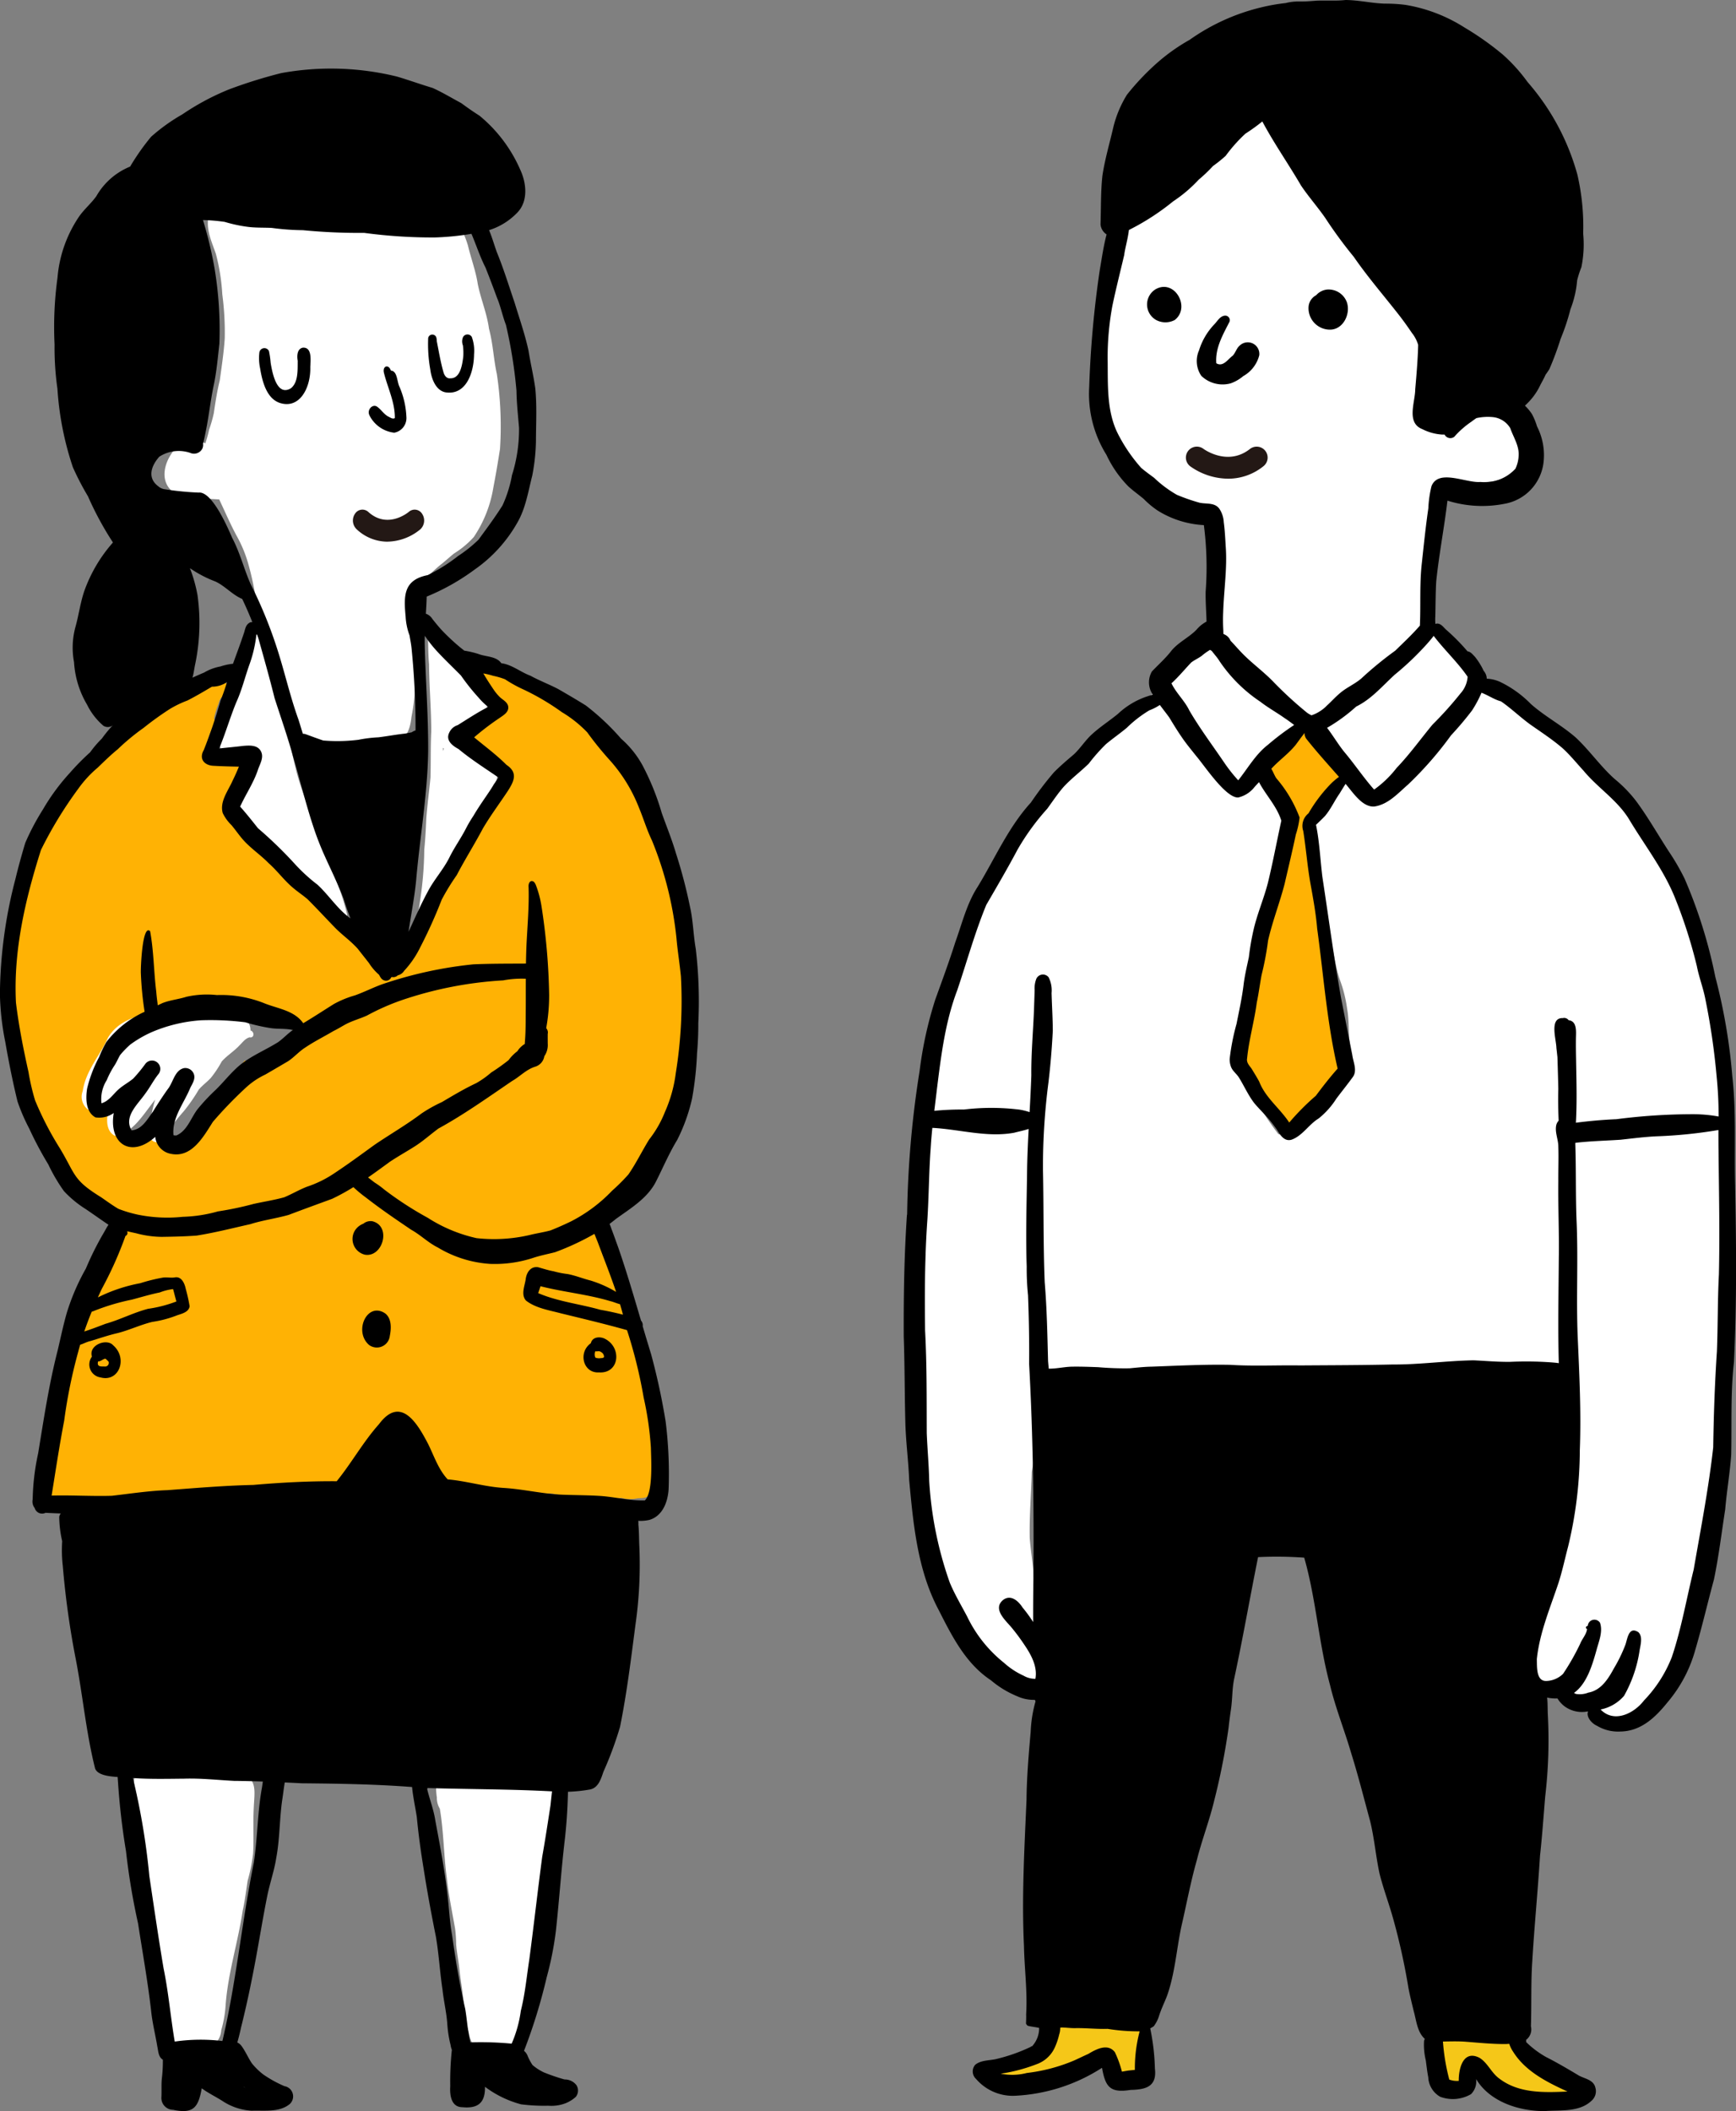
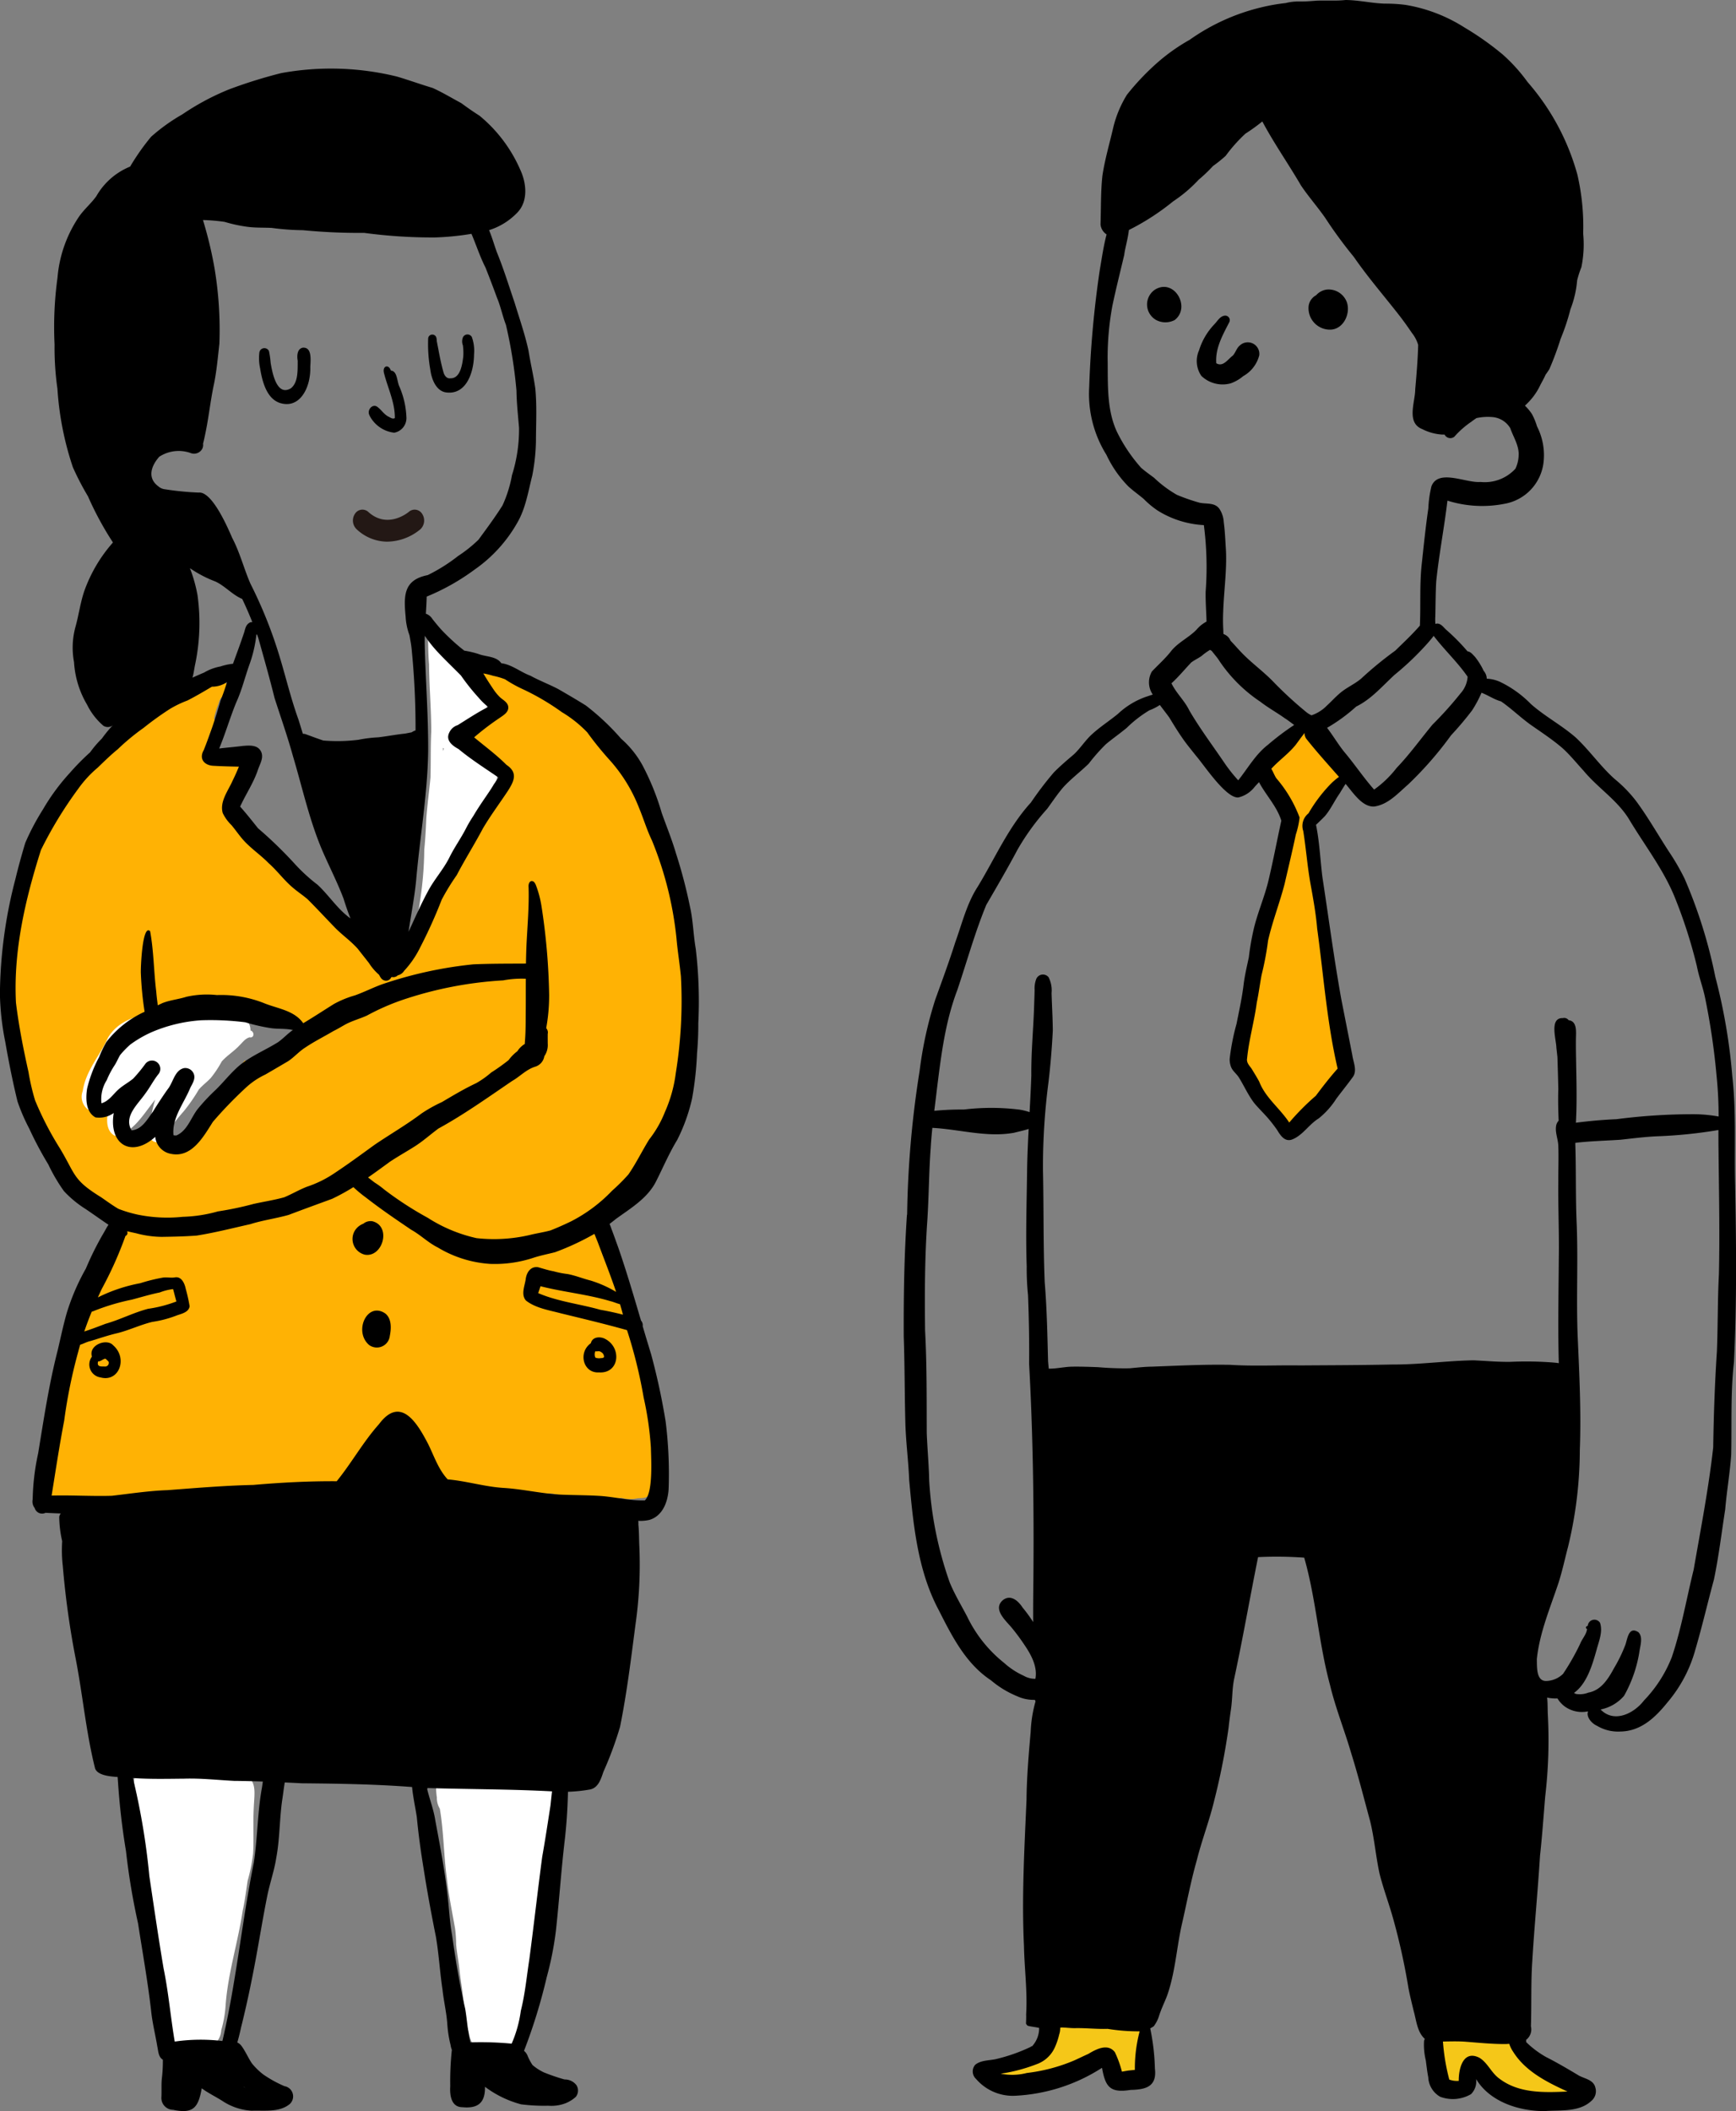
<svg xmlns="http://www.w3.org/2000/svg" width="226.86" height="275.781" viewBox="0 0 226.86 275.781">
  <rect x="0" y="0" width="226.86" height="275.781" fill="#808080" stroke="none" />
  <g id="グループ_65874" data-name="グループ 65874" transform="translate(-1487.14 -260)">
    <g id="グループ_65432" data-name="グループ 65432" transform="translate(1605.238 260)">
      <path id="パス_68597" data-name="パス 68597" d="M507.877,220.933c-.059.457-.186.906-.214,1.364a4.3,4.3,0,0,0,.679,2.03,24.266,24.266,0,0,0,1.8,3.116,18.424,18.424,0,0,0,1.807,1.816,4.361,4.361,0,0,1,.683.68,1.984,1.984,0,0,0,.841,1.175c.033-.019.065-.038.1-.054.46-.38.928-.74,1.41-1.092.351-.342.721-.661,1.1-.976.108-.129.219-.259.329-.388.728-.907,1.306-1.925,2.014-2.849.472-.384.961-.752,1.438-1.132,1.331-1.191.767-3.2.816-4.775-.013-2.22-.987-4.269-1.282-6.445-.319-1.932-.717-3.852-.988-5.794-.336-2.923-.685-5.842-1.259-8.728a31.479,31.479,0,0,1-.984-6.07,6.371,6.371,0,0,1,.276-1.685c.188-.371.241-.806.429-1.173a13.679,13.679,0,0,0,1.508-2.231,8.416,8.416,0,0,1,.845-1.664h0a1.122,1.122,0,0,0,.342-.209.574.574,0,0,0,.672-.023.587.587,0,0,0,.144-.759l0,0a8.8,8.8,0,0,1-.688-1.034,14.721,14.721,0,0,0-1.132-1.382c-.718-.955-1.048-2.151-1.9-3-1.027-1.907-2.561-.175-3.512.812-.4.384-.715.829-1.069,1.246a6.423,6.423,0,0,0-1.533,1.792,1.264,1.264,0,0,0,.032,1.186c.136.176.273.351.416.521.042.061.083.122.124.184.17.175.348.34.513.5a10.56,10.56,0,0,1,.975,1.671c.491.882,1.267,1.735,1.213,2.807-.231,1.916-.684,3.806-.967,5.716-.2,1.462-.693,2.942-.939,4.372-.527,2.7-1.736,5.122-2.092,7.837-.861,4.183-1.119,8.463-1.948,12.647" transform="translate(-463.234 -83.494)" fill="#ffb204" />
      <path id="パス_68598" data-name="パス 68598" d="M567.354,485.221c2.637.208,3.122-2.56.657-3.368a7.99,7.99,0,0,1-2.351-.883,7.874,7.874,0,0,1-3.307-2.685,2.2,2.2,0,0,0-2.117-2.652c-1.791-.174-3.6-.035-5.391-.124a2.874,2.874,0,0,0-2.675.847,1.984,1.984,0,0,0-.382,1.12,6.431,6.431,0,0,0,.629,4.83,2.189,2.189,0,0,0,3.609.217,3.809,3.809,0,0,0,.523-2.465c.079.014.158.026.237.037,3.167,4.135,5.393,5.1,10.568,5.125" transform="translate(-482.037 -210.446)" fill="#f5c718" />
      <path id="パス_68599" data-name="パス 68599" d="M454.99,482.489c1.9.071,3.512-.9,5.134-1.739,1.34-.564,2.723-1.021,4.061-1.6a9,9,0,0,0,2.242-.763c.458,1.253.989,2.92,2.5,3.169a1.66,1.66,0,0,0,1.475-.576c.835-.958.152-2.22.043-3.31a1.138,1.138,0,0,0,.286-.83,1.479,1.479,0,0,0,.367-1.894c-1.088-1.52-3.307-1.31-4.972-1.39-1.652-.04-3.366-.578-4.991-.1-1.133-.455-1.979.5-2.022,1.59a19.288,19.288,0,0,1-.756,2.112,2.035,2.035,0,0,1-1.056,1.021,5.931,5.931,0,0,1-1.669.653,17.7,17.7,0,0,0-1.972.305,1.745,1.745,0,0,0-1.546.454c-.616.613-.277,1.329.079,1.963.569.954,1.82.906,2.8.934" transform="translate(-439.32 -209.495)" fill="#f5c718" />
-       <path id="パス_68600" data-name="パス 68600" d="M433.57,203.682c.125,3.03-.273,6.061-.136,9.094a70.289,70.289,0,0,0,.985,7.692c.436,2.176.791,4.362,1.2,6.544a32.185,32.185,0,0,0,2.219,5.737,20.991,20.991,0,0,0,6.775,8.757,11.474,11.474,0,0,1,1.356,1.041,4.759,4.759,0,0,0,1.7,1.64,2.306,2.306,0,0,0,2.528-.485,2.367,2.367,0,0,0,.6-2.259,2.656,2.656,0,0,0-.437-.856,4.635,4.635,0,0,0-.279-2.152,13.381,13.381,0,0,0-1.015-2.837c.937-1.058-.053-2.317-.183-3.481a36.381,36.381,0,0,1-.487-4.144c-.144-1.4-.363-2.786-.469-4.184-.06-2.875.19-5.8.265-8.66a44.906,44.906,0,0,0,.618-5.694,35.481,35.481,0,0,0,.224-4.352c-.01-1.327-.049-2.654-.109-3.98a2.307,2.307,0,0,0,2.35,1.974c2.422-.169,4.856-.12,7.275-.373,2.415.009,4.825-.15,7.24-.161,4.909.017,9.819-.053,14.724.092,1.209.1,2.423.11,3.637.094,3.083-.055,6.177-.08,9.242-.435,2.42-.078,4.845-.06,7.266-.117a92.311,92.311,0,0,0,12.185-.4c.81.124,1.624.212,2.438.3a2.88,2.88,0,0,0,3.151-.373,3.354,3.354,0,0,0,.8-2.6c-.108-2.053-.362-4.094-.533-6.143q.015-1.68.005-3.362c.121,1.137.3,2.269.41,3.409.161,2.049.174,4.1.139,6.159-.024,2.1.023,4.2-.065,6.3-.037,1.4-.621,2.711-.665,4.111.025,1.742-.18,3.457-.286,5.191a33.1,33.1,0,0,1-.451,5.2c-.3,1.4-.382,2.833-.576,4.25a60.989,60.989,0,0,1-1.319,6.566c-.8,2.488-2.4,4.7-2.8,7.312a6.6,6.6,0,0,0,.373,2.839c.535,2.14,1.936,2.28,3.835,1.554-.8,1.114.237,2.291,1.466,2.176a9.244,9.244,0,0,0,3.7-.43c-.423.341-1.033.637-1.175,1.2a1.136,1.136,0,0,0,.4,1.192,1.588,1.588,0,0,1,.465.34,2.662,2.662,0,0,0,1.863.532,5.558,5.558,0,0,0,5.673-2.33c.446-.716.712-1.533,1.092-2.286a35.95,35.95,0,0,0,3.528-9.356c.656-2.512,1.26-5.035,1.675-7.6.3-1.614.732-3.2.926-4.837.235-2.118.521-4.23.585-6.36a33.7,33.7,0,0,1,.24-4.355,24.389,24.389,0,0,0,1.115-6.788c0-2.992-.585-5.687-.438-8.637-.154-2.45.532-4.846.375-7.3a34.945,34.945,0,0,0-.27-3.943c-.146-2.292.109-4.594-.141-6.881.468-.467.349-1.214.342-1.818-.04-.788-.093-1.574-.172-2.359a3.577,3.577,0,0,0-.082-2.851c.929-.772.645-2.077.582-3.14a45.436,45.436,0,0,0-.766-6.959c-.57-3.352-.46-6.81-1.405-10.1a75.443,75.443,0,0,0-3.031-8.744,28.969,28.969,0,0,0-3.342-6.286c-.618-.982-1.048-2.068-1.695-3.034-.688-1.025-1.453-2-2.181-3a28.267,28.267,0,0,0-3.74-4.368,46.619,46.619,0,0,0-5.091-5.273,16.833,16.833,0,0,0-3.949-3.067c-1.633-1.267-3.424-2.293-5.1-3.486-.886-.554-1.819-1.025-2.721-1.547a3.611,3.611,0,0,1-1.474-1.129c0-.605-.543-1.037-.9-1.47a19.945,19.945,0,0,0-1.731-1.78c-.53-.541-1.1-1.4-1.966-1.041a.3.3,0,0,0-.4.354.908.908,0,0,0-.057.1.767.767,0,0,0-.085.378c-.52.594-1.093,1.143-1.659,1.693-.569.445-1.2.794-1.811,1.183q.29-.289.557-.6c.552-.664,1-1.4,1.576-2.052.826-.859,2.076-1.7,1.9-3.047-.127-1.379-.042-2.762-.056-4.144a49.71,49.71,0,0,1,1.87-13.967c.5.035,1.009.007,1.508.082a9.925,9.925,0,0,0,2.177.5,17.318,17.318,0,0,0,3.193-.159c1.612-.422,3.635-.917,4.256-2.662a5.082,5.082,0,0,0-.409-5.011,6.938,6.938,0,0,0-2.107-1.285,7.416,7.416,0,0,0-5.6-.668,14.87,14.87,0,0,0-3.358,1.615c-.407.183-.779.568-1.241.565-1.826-2.52.406-7.079.1-10.026-.114-1.393-1.346-2.247-2.068-3.337a50.442,50.442,0,0,0-2.687-4.271c-.894-1.119-1.954-2.4-2.677-3.531-.629-.975-1.112-2.047-1.823-2.97a31.88,31.88,0,0,1-3.109-4.21c-.7-1.053-1.574-1.978-2.353-2.974-.978-1.2-1.726-2.558-2.639-3.8a17.627,17.627,0,0,1-2.11-2.855c-.316-.925-.318-2.009-.989-2.774-1.617-1.485-3.642,1.018-4.828,2.022-.9.949-1.871,1.805-2.822,2.7-.459.487-.838,1.043-1.26,1.561a23.215,23.215,0,0,1-3.391,2.808c-.7.61-1.327,1.3-2.014,1.925a11.57,11.57,0,0,1-2.171.994,10.757,10.757,0,0,0-1.731,1.045,16.176,16.176,0,0,0-2.267,1.446c-1.271,1.522-1.389,3.658-1.516,5.557-.075,3.879-.523,7.74-.439,11.626-.013,1.858-.028,3.713.106,5.567a10.086,10.086,0,0,0,.833,4.317,23.452,23.452,0,0,0,4.614,6.071,25.026,25.026,0,0,0,2.916,1.878,12.526,12.526,0,0,0,5.587,2.536c.973,1,.581,2.482.711,3.741q.029,1.293.158,2.583c.069,1.5-.114,2.631-.122,4.058.051,1.935-.259,3.961.358,5.828a3.212,3.212,0,0,0,.657.943c.519.636,1,1.3,1.551,1.915.129.153.261.3.395.452a33.994,33.994,0,0,0-2.766-2.226,1.865,1.865,0,0,0-1.974-.443,2.423,2.423,0,0,0-.741.562,7.945,7.945,0,0,1-1.2.736,7.123,7.123,0,0,0-3.706,5.259c-.55.363-1.084.759-1.664,1.072a4.519,4.519,0,0,0-1.445.773c-.911.779-1.93,1.4-2.882,2.122a27.911,27.911,0,0,0-2.491,2.585c-2.576,2.914-5.433,5.606-7.592,8.864-.585.894-1.371,1.628-1.988,2.5a35.121,35.121,0,0,0-1.737,3.223,26.761,26.761,0,0,0-4.74,9.553c-.308.824-.682,1.623-1.014,2.439a2.469,2.469,0,0,0-.643.868c-.245.537-.2,1.162-.405,1.708a24.958,24.958,0,0,0-1.427,5.88l.006,0a1.845,1.845,0,0,0,.371,1.093c-.617,2.123-1.283,4.231-1.8,6.384a23.821,23.821,0,0,0-.96,3.7,2.5,2.5,0,0,0,1.1,2.672c-.946.466-1.477,1.31-1.342,3.016a19.081,19.081,0,0,0,.086,2.724c-.072,4.991.172,9.991-.038,14.979-.155,3.193-.592,6.366-.786,9.55.106,1.669.211,3.335.169,5.009m14.825-27.346c-.06-1.812-.248-3.629-.239-5.44a2.475,2.475,0,0,0-.625-1.969c.446-.035.891-.077,1.337-.121-.023,3,.1,6,.157,9-.083,3.719-.22,7.44-.146,11.16-.1,2.522-.238,5.041-.2,7.567.014.208.019.434.019.675-.019-.293-.04-.588-.061-.882A56.285,56.285,0,0,1,448.22,188c.01-.9-.031-1.8,0-2.7.121-1.448.559-2.847.654-4.3a44.706,44.706,0,0,0-.483-4.663m27.169-14.068a20.779,20.779,0,0,1,.249-2.956c.465-3.4.634-6.844,1.427-10.2.939-3.9,2.71-7.585,3.221-11.581.2-1.717.338-3.444.641-5.146a8.764,8.764,0,0,0,.247-3.263,14.99,14.99,0,0,0-2-4.383c-.04-.062-.082-.124-.124-.185-.143-.17-.28-.344-.416-.521-.378-.49-.737-1-1.136-1.467,1.391-1.183,2.763-2.4,4.1-3.648a5.947,5.947,0,0,0,1.161-1.024,1.557,1.557,0,0,0-.5-2.069,15.91,15.91,0,0,1-2.239-1.787,39.691,39.691,0,0,1-3.373-3.295,35.03,35.03,0,0,0,5.349,3.98c1.147.713,2.179,2.432,3.7,1.8,1.56-.6,2.535-2.069,4.037-2.754q.258-.112.506-.241a6.729,6.729,0,0,1-.682.832,23.526,23.526,0,0,0-2.234,1.814,1.932,1.932,0,0,0-.844,2.16c.649,1.855,2.08,3.346,2.755,5.2.249.743.5,1.247-.313,1.7a8.429,8.429,0,0,0-2.554,2.92c-.427.753-1.136,1.3-1.544,2.051a1.593,1.593,0,0,0-.022,1.071c.077.605.176,1.208.273,1.812.212,3.3,1.213,6.536,1.425,9.765a16.335,16.335,0,0,0,.6,2.978c.432,1.669.622,3.394,1.186,5.025a17.547,17.547,0,0,1,.955,3.842c.244,1.4.158,2.831.308,4.244a40.14,40.14,0,0,1-.01,4.374c-.285.553-.928.835-1.367,1.26-.426.348-.87.673-1.311,1a11.86,11.86,0,0,0-1.529,1.749c-.392.343-.8.673-1.2,1.011-.375.315-.746.634-1.1.976-.482.352-.95.712-1.41,1.092-.033.016-.065.034-.1.054-.416.258-.832.836-1.313.5a46.421,46.421,0,0,1-3.195-4.821c-.631-1.257-1.043-2.606-1.625-3.882m42.754,10.351c-.059-.7-.108-1.394-.117-2.094a2.444,2.444,0,0,1,.776-.01c.516.106,1.032.212,1.553.285-.184.094-.364.192-.544.291-.736.256-1.557.667-1.668,1.528m5.122,70.984-.169.105c.143-.113.285-.227.429-.334l-.017.023a2.31,2.31,0,0,1-.227.209l.108-.094c-.042.029-.083.06-.124.09" transform="translate(-431.458 -22.849)" fill="#fff" />
      <path id="パス_68601" data-name="パス 68601" d="M522.486,80.506a2.8,2.8,0,0,0,2.879,3.066c1.683-.071,2.618-2.079,2.125-3.564a2.545,2.545,0,0,0-2.612-1.672,2.225,2.225,0,0,0-1.407.742,1.867,1.867,0,0,0-.985,1.427" transform="translate(-469.575 -40.51)" />
      <path id="パス_68602" data-name="パス 68602" d="M486.721,78.027a2.329,2.329,0,0,0,.082,4.045,2.59,2.59,0,0,0,2.4-.016c2.118-1.646-.021-5.405-2.478-4.029" transform="translate(-453.787 -40.252)" />
      <path id="パス_68603" data-name="パス 68603" d="M497.218,88.9a3.435,3.435,0,0,0,.331,3.262,4.006,4.006,0,0,0,3.827.979,5.158,5.158,0,0,0,1.642-.942,4.36,4.36,0,0,0,2.1-2.72,1.513,1.513,0,0,0-2.557-1.271c-.416.344-.545.943-.918,1.324-.632.459-1.26,1.52-2.142.979-.15-1.951.83-3.66,1.685-5.333h0a.59.59,0,0,0-.5-.886c-.672.01-1.03.719-1.448,1.148a8.593,8.593,0,0,0-2.01,3.456" transform="translate(-458.657 -43.06)" />
      <path id="パス_68604" data-name="パス 68604" d="M430.429,170.9c-.364,5.294-.443,10.6-.421,15.908.133,3.824.11,7.652.215,11.476.079,2.43.4,4.842.494,7.272.535,5.784,1.087,11.823,3.876,17.026,1.729,3.414,3.529,6.986,6.819,9.151a12.653,12.653,0,0,0,3.374,2.059,5.126,5.126,0,0,0,2.1.492c.093,0,.182,0,.27,0a.376.376,0,0,0,.077.184,17.145,17.145,0,0,0-.639,4.013c-.259,2.94-.514,5.881-.541,8.833-.276,6.375-.641,12.771-.332,19.148.056,2.978.465,5.934.281,8.914.017.343,0,.767-.018,1.214l.082.116c.022.031.046.061.071.091s.046.034.071.05l.012.006.061.021c.132.033.265.061.4.085l.018,0c.092.017.185.033.279.048l.279.045.142.025c.084.015.167.033.251.053l.053.014a3.5,3.5,0,0,1-.9,2.367c-.025.014-.05.028-.076.041l-.131-.023c.022.019.044.039.067.058a22.466,22.466,0,0,1-4.648,1.636c-.89.188-1.946.13-2.676.741a1.332,1.332,0,0,0,.124,1.848,6.332,6.332,0,0,0,5.2,2.185,22.993,22.993,0,0,0,11.256-3.646c.445,2.551,1.085,3.305,3.735,2.89,2-.039,3.458-.441,3.176-2.781a29.007,29.007,0,0,0-.613-5.261,3.115,3.115,0,0,0,.466-.283,4.275,4.275,0,0,0,.669-1.289c.285-.918.712-1.778,1.061-2.672,1.03-2.9,1.234-6,1.857-8.987.679-2.915,1.215-5.862,2.037-8.741.631-2.529,1.572-4.964,2.2-7.494a89.071,89.071,0,0,0,1.951-9.805c.087-.828.2-1.651.32-2.474.191-1.317.136-2.659.419-3.964,1.132-5.272,2.048-10.572,3.115-15.851a49.8,49.8,0,0,1,6.031.072c1.559,5.452,1.885,11.16,3.369,16.626.717,3,1.87,5.85,2.735,8.8.934,2.975,1.695,6,2.514,9.008.548,2.239.732,4.549,1.216,6.8.49,1.982,1.224,3.9,1.772,5.864a85.134,85.134,0,0,1,2.007,9.075c.191,1.037.455,2.054.7,3.08.342,1.211.451,2.737,1.446,3.605a1.15,1.15,0,0,0-.1.269,8.566,8.566,0,0,0,.227,2.537c.1.739.18,1.48.323,2.212a3.088,3.088,0,0,0,1.56,2.549,4.72,4.72,0,0,0,4.025-.342,2.335,2.335,0,0,0,.667-1.975c1.808,3.017,5.734,4.247,9.091,4.178,2.039-.14,4.456.162,6.042-1.387a1.639,1.639,0,0,0,.457-1.651c-.233-1.042-1.355-1.16-2.156-1.591-1.409-.848-2.837-1.687-4.306-2.433a12.375,12.375,0,0,1-2.592-1.949.786.786,0,0,0-.012-.275,1.726,1.726,0,0,0,.638-1.791c.095-2.738-.01-5.7.173-8.4.271-4.625.729-9.234,1.016-13.855.28-2.57.464-5.172.676-7.731a62.8,62.8,0,0,0,.349-10.647c-.043-.759-.009-1.544-.094-2.3a5.547,5.547,0,0,0,1.355.115,3.523,3.523,0,0,0,1.466,1.36,3.843,3.843,0,0,0,2.4.347l.131-.011c-.281.685.453,1.565,1.151,1.866a5.346,5.346,0,0,0,3.048.758c2.7-.028,4.592-1.838,6.187-3.824a17.985,17.985,0,0,0,3.632-6.88c.893-3.028,1.6-6.11,2.429-9.154.629-3.036,1-6.115,1.473-9.174.2-2.393.621-4.757.782-7.154.089-3.982-.093-8.093.358-12.045.39-7.867.3-15.761.145-23.636-.1-4.577.157-9.18-.359-13.737a74.854,74.854,0,0,0-2.22-12.982,64.119,64.119,0,0,0-4.011-12.821,29.9,29.9,0,0,0-2.005-3.47c-1.453-2.223-2.76-4.551-4.342-6.686a17.4,17.4,0,0,0-2.788-2.864c-1.851-1.647-3.269-3.716-5.073-5.408-1.842-1.617-4.043-2.765-5.877-4.389a14.336,14.336,0,0,0-4.055-2.908,4.65,4.65,0,0,0-1.716-.405,1.616,1.616,0,0,0-.408-1.03,8.911,8.911,0,0,0-1.139-1.835c-.281-.284-.546-.661-.971-.711a26.889,26.889,0,0,0-2.812-2.841c-.336-.317-.661-.795-1.172-.789-.069.018-.141.031-.213.043a6.674,6.674,0,0,1-.011-.939c.037-1.5.037-3.216.122-4.619.366-3.531,1.048-7.018,1.465-10.542a15.072,15.072,0,0,0,7.4.425,6.22,6.22,0,0,0,5.166-5.488,8.246,8.246,0,0,0-.861-4.635,8.4,8.4,0,0,0-.679-1.64,6.553,6.553,0,0,0-.9-1.068,2.728,2.728,0,0,0,.219-.211,8.222,8.222,0,0,0,1.772-2.443c.126-.264.46-.822.708-1.389.177-.238.344-.484.5-.737a40.711,40.711,0,0,0,1.467-3.951,28.239,28.239,0,0,0,1.283-3.862,13.473,13.473,0,0,0,.874-3.777,13.466,13.466,0,0,1,.558-1.729,14.761,14.761,0,0,0,.231-4.378,30.021,30.021,0,0,0-.757-7.7,30.76,30.76,0,0,0-6.5-12.087,22.2,22.2,0,0,0-3.242-3.595,38.284,38.284,0,0,0-5.042-3.561,20.609,20.609,0,0,0-7.714-2.941,21,21,0,0,0-2.7-.157c-1.708-.056-3.391-.465-5.1-.474-1.261.137-2.524.034-3.79.085-.769.064-1.538.122-2.311.109a6.505,6.505,0,0,0-1.722.205,24.7,24.7,0,0,0-3.2.564,27.085,27.085,0,0,0-9.349,4.238,24.752,24.752,0,0,0-4.013,2.805,32.368,32.368,0,0,0-4.18,4.368,14.663,14.663,0,0,0-1.783,4.257c-.484,2.112-1.112,4.2-1.426,6.348-.228,2.1-.171,4.223-.245,6.33a1.756,1.756,0,0,0,.793,1.315c-.407,1.547-.628,3.137-.9,4.712a133.849,133.849,0,0,0-1.373,15.262,15.023,15.023,0,0,0,2.255,8.821,14.791,14.791,0,0,0,2.869,4.129c.637.58,1.339,1.074,2,1.627a11.489,11.489,0,0,0,1.867,1.549,12.644,12.644,0,0,0,5.995,1.874,42.711,42.711,0,0,1,.231,8.719c-.022,1.3.085,2.591.117,3.885a4.337,4.337,0,0,0-1.316,1.065c-1.045,1.07-2.477,1.681-3.384,2.882-.73.921-1.657,1.737-2.438,2.568a2.82,2.82,0,0,0,.065,2.944l.047.081c-.215.051-.437.137-.631.2a10.278,10.278,0,0,0-3.909,2.305c-1.076.889-2.263,1.645-3.3,2.581-.937.808-1.574,1.885-2.474,2.722-.9.767-1.811,1.535-2.638,2.383a44.615,44.615,0,0,0-2.97,3.9c-2.945,3.225-4.69,7.281-6.94,10.979-1.439,2.212-2.059,4.828-2.948,7.289-.8,2.524-1.718,5.007-2.619,7.5a51.074,51.074,0,0,0-2.043,9.325,129.414,129.414,0,0,0-1.627,18.754m2.345,15.086c-.06-4.81-.042-9.622.3-14.421.2-3.127.2-6.262.435-9.39.05-.874.126-1.746.216-2.617,3.555.186,7.116,1.282,10.664.642.641-.164,1.291-.3,1.922-.5-.1,1.935-.191,3.869-.211,5.829-.054,4.047-.186,8.094-.044,12.142a33.749,33.749,0,0,0,.174,3.766c.11,2.989.171,5.975.14,8.967.517,9.388.64,18.8.557,28.206-.022,1.835-.04,3.671-.029,5.505a18.557,18.557,0,0,0-1.388-1.9c-.546-.858-1.542-1.747-2.546-.979-1.377,1.159.261,2.6,1.069,3.545a26.722,26.722,0,0,1,1.688,2.264c.883,1.292,1.772,2.869,1.47,4.484a2.968,2.968,0,0,1-1.544-.406,9.889,9.889,0,0,1-2.551-1.676,17.322,17.322,0,0,1-4.824-6.051c-.772-1.467-1.633-2.9-2.27-4.432a48.028,48.028,0,0,1-2.691-13.347c-.044-2.069-.24-4.13-.319-6.2-.017-4.481.022-8.964-.22-13.438m1.206-28.648c.116-.955.237-1.908.347-2.863.544-4.355,1.076-8.745,2.647-12.873,1.259-3.722,2.3-7.524,3.8-11.164,1.386-2.389,2.787-4.777,4.083-7.219a30.929,30.929,0,0,1,3.877-5.336c.687-.938,1.332-1.915,2.091-2.8,1.024-1.129,2.258-2.04,3.342-3.1a23.183,23.183,0,0,1,2.26-2.557c.879-.731,1.821-1.385,2.7-2.115a15.743,15.743,0,0,1,2.956-2.29,6.775,6.775,0,0,0,1.371-.7c.407.546.832,1.08,1.23,1.63.525.867,1.053,1.732,1.629,2.568.587.871,1.262,1.668,1.911,2.49,1.087,1.267,3.831,5.451,5.463,5.4a3.809,3.809,0,0,0,2.154-1.385c.187-.212.379-.417.574-.621.907,1.717,2.325,3.139,2.917,5.032-.592,2.689-1.094,5.4-1.745,8.079-.539,2.123-1.43,4.132-1.907,6.273a32.823,32.823,0,0,0-.593,3.483c-.249,1.167-.527,2.323-.677,3.509-.205,1.747-.592,3.47-.931,5.193a29.24,29.24,0,0,0-.9,4.592,2.823,2.823,0,0,0,.181,1.045c.212.538.7.875,1.01,1.35.688,1.1,1.211,2.306,2,3.342.535.654,1.208,1.3,1.739,1.907a18.386,18.386,0,0,1,1.285,1.652c.425.707,1,1.576,1.952,1.223,1.39-.546,2.2-1.981,3.467-2.75a10.564,10.564,0,0,0,2.3-2.572c.7-.934,1.432-1.835,2.116-2.777.685-.855.1-1.99-.022-2.919-.471-2.414-.986-5.005-1.444-7.335-.954-5.3-1.651-10.636-2.469-15.954-.276-2.242-.375-4.6-.832-6.8.391-.362.771-.736,1.147-1.117.777-.906,1.26-2.013,1.945-2.984.265-.443.511-.84.774-1.248,1.035,1.224,2.185,3.025,3.715,2.961,1.82-.232,3.116-1.717,4.432-2.858a46.708,46.708,0,0,0,5.634-6.444,42.167,42.167,0,0,0,2.749-3.256,15.537,15.537,0,0,0,1.233-2.306c.872.323,1.651.886,2.551,1.129,1.4.966,2.609,2.169,4,3.144,1.359.948,2.74,1.857,4,2.936,1.012.909,1.867,1.979,2.786,2.979,1.874,2.254,4.362,3.8,5.908,6.28,2.021,3.392,4.5,6.554,6,10.231a64.319,64.319,0,0,1,2.9,9.033c.275,1.425.807,2.781,1.089,4.2a90.922,90.922,0,0,1,1.484,10.12,51.884,51.884,0,0,1,.266,5.306,18.747,18.747,0,0,0-3.44-.3,78,78,0,0,0-9.924.652c-1.771.074-3.533.233-5.288.459.159-2.77.067-5.548.023-8.322-.018-.874-.031-1.751-.019-2.627.007-.848.205-2.314-.951-2.441a.717.717,0,0,0-.76-.277c-1.8-.062-.854,2.809-.839,3.889.048.406.092.813.135,1.22.043,1.386.087,2.77.114,4.155-.044,1.377-.012,2.756.046,4.135a1.325,1.325,0,0,0-.3.521c-.236.961.254,1.9.257,2.866.054,1.512-.015,3.025,0,4.539-.042,3.358.121,6.713.063,10.07-.032,4.563-.126,9.124,0,13.686-.3-.055-.617-.074-.9-.1a45.483,45.483,0,0,0-5.429-.077c-1.615.025-3.219-.127-4.828-.2-3.537.065-7.06.568-10.6.548-4.021.09-8.041.093-12.063.122-3.038-.048-6.073.117-9.106-.078-3.435-.068-6.861.116-10.291.239-.963.015-1.92.125-2.878.213a40.5,40.5,0,0,1-4.114-.146c-1.113-.04-2.228-.083-3.341-.067-1.042.01-2.069.275-3.106.261-.031-.328-.061-.654-.089-.982-.089-3.438-.154-6.885-.438-10.313-.2-4.874-.118-9.755-.227-14.632a85.405,85.405,0,0,1,.718-11.478c.269-2.24.45-4.494.566-6.746-.009-1.639-.116-3.275-.16-4.913a3.783,3.783,0,0,0-.386-2.064.947.947,0,0,0-1.611.211h0a3.419,3.419,0,0,0-.218,1.441c-.017.767-.047,1.533-.072,2.3-.105,2.992-.385,5.873-.359,8.852-.054,1.619-.138,3.219-.227,4.812a8.045,8.045,0,0,0-1.343-.33,30.006,30.006,0,0,0-7.242-.009,35.767,35.767,0,0,0-3.867.169M446.09,283.028a7.692,7.692,0,0,1-3.413.093,21.77,21.77,0,0,0,4.947-1.339,4.119,4.119,0,0,0,2.159-2.167,8.765,8.765,0,0,0,.538-1.616,2.543,2.543,0,0,0,.133-.884c.058-.011.117-.022.177-.031.61.011,1.216.1,1.827.085.657-.011,1.312.019,1.966.05.74.034,1.48.069,2.221.044a25.107,25.107,0,0,0,4.191.324c-.007.034-.016.067-.025.1a18.914,18.914,0,0,0-.6,4.937c-.236.027-.472.046-.708.071-.331.034-.656.108-.983.16a14,14,0,0,0-.92-2.542c-.926-1.205-2.449-.392-3.476.225-.6.267-1.183.553-1.776.825a22.51,22.51,0,0,1-6.264,1.665M456.654,59.314a36.965,36.965,0,0,1,.628-7.189c.466-2.216,1.024-4.409,1.542-6.612.078-.759.472-2.064.608-3.244a31.556,31.556,0,0,0,5.785-3.744,18.212,18.212,0,0,0,3.326-2.822,19.974,19.974,0,0,0,1.887-1.8,16.861,16.861,0,0,0,1.65-1.326,20.149,20.149,0,0,1,2.587-2.9,23.5,23.5,0,0,0,2.2-1.588c1.534,2.88,3.413,5.547,5.053,8.364.987,1.47,2.171,2.8,3.178,4.253a57.927,57.927,0,0,0,3.718,5.066c1.778,2.578,3.825,4.951,5.758,7.411.649.821,1.255,1.671,1.843,2.537a4.549,4.549,0,0,1,.816,1.564c-.051,1.962-.216,3.866-.384,5.789-.007,1.712-1.208,4.377.941,5.217a6.568,6.568,0,0,0,2.532.7c.112,0,.233,0,.36,0a.843.843,0,0,0,1.263.3,11.789,11.789,0,0,1,2.26-1.988c.2-.162.42-.306.634-.457a6.981,6.981,0,0,1,2.133-.134,2.994,2.994,0,0,1,2.293,1.443c.4,1.158,1.163,2.275,1.1,3.534a4.344,4.344,0,0,1-.424,1.766,5.439,5.439,0,0,1-4.56,1.732c-1.9.165-5.5-1.761-6.411.557a14.748,14.748,0,0,0-.407,2.873c-.346,2.365-.589,4.744-.845,7.12-.32,2.728-.137,5.476-.261,8.217-1,1.152-2.124,2.2-3.216,3.267a47.457,47.457,0,0,0-4.457,3.654c-.841.714-1.873,1.144-2.718,1.855-.624.515-1.16,1.125-1.759,1.667a5.092,5.092,0,0,1-2.012,1.272,3.11,3.11,0,0,1-.78-.5,50.2,50.2,0,0,1-4.307-3.983c-1.316-1.342-2.863-2.437-4.153-3.812-.454-.475-.879-.978-1.34-1.446a1.529,1.529,0,0,0-.923-.875,2.64,2.64,0,0,1-.019-.39,24.033,24.033,0,0,1-.022-2.47c.089-2.893.553-5.764.326-8.662-.059-1.037-.113-2.072-.252-3.1a3.436,3.436,0,0,0-.562-1.727c-.6-.866-1.706-.609-2.6-.808a25.008,25.008,0,0,1-2.964-1.031,15.258,15.258,0,0,1-2.976-2.224c-.566-.421-1.137-.83-1.676-1.286a20.881,20.881,0,0,1-3.174-4.711c-1.351-2.892-1.176-6.2-1.217-9.317m10.665,45.694c-.621-1.285-1.712-2.248-2.327-3.533.926-.839,1.718-1.812,2.577-2.716.431-.331.934-.548,1.375-.869a7.559,7.559,0,0,1,1.092-.784.98.98,0,0,0,.213.126c.3.411.74.875,1.027,1.356a19.418,19.418,0,0,0,5.33,5.294c.96.753,2.24,1.469,3.191,2.155.406.255.813.577,1.233.88a33.842,33.842,0,0,0-3.437,2.594c-1.614,1.246-2.62,3.068-3.877,4.637a20.287,20.287,0,0,1-1.858-2.355c-1.528-2.252-3.168-4.429-4.54-6.785m8.159,46.833c-.3-.435-.712-.8-.6-1.38.243-2.454.945-4.841,1.265-7.289.253-1.187.4-2.4.626-3.593a38.628,38.628,0,0,0,.849-4.506c.574-2.507,1.513-4.906,2.161-7.394.49-2.145,1.014-4.284,1.463-6.437a11.068,11.068,0,0,0,.492-2.237,16.846,16.846,0,0,0-3.028-5.114c-.259-.378-.418-.854-.667-1.248,1.009-1.113,2.266-1.969,3.206-3.152.32-.425.625-.863.956-1.282.054-.083.113-.166.17-.251a1.538,1.538,0,0,0,.212.724c1.36,1.725,2.848,3.362,4.3,5.017a8.586,8.586,0,0,0-1.27,1.118,19.514,19.514,0,0,0-2.712,3.644,2.09,2.09,0,0,0-.687,2.309c.376,2.335.542,4.7.971,7.034.348,1.9.687,3.8.85,5.726.842,6.1,1.271,12.271,2.672,18.278-1.009,1.133-1.938,2.331-2.847,3.547a31.884,31.884,0,0,0-3.477,3.5c-1.251-1.9-3.109-3.231-3.927-5.357-.307-.562-.643-1.106-.977-1.653m12.084-41.42c-.8-1-1.455-2.117-2.235-3.134a22.278,22.278,0,0,0,3.807-2.779c2-.979,3.418-2.686,5.031-4.16a37.21,37.21,0,0,0,4.517-4.36c.186-.231.4-.463.571-.718,1.4,1.84,3.124,3.432,4.44,5.343a3.59,3.59,0,0,1-.909,2.153,47.189,47.189,0,0,1-3.688,4.11c-1.557,1.883-2.985,3.88-4.679,5.646a13.99,13.99,0,0,1-2.941,2.833c-1.391-1.565-2.558-3.333-3.914-4.934M501.3,283.89a26.794,26.794,0,0,1-.829-4.969c.915-.019,1.828-.043,2.74.007,1.748.128,3.5.319,5.223.319h.3l.4-.029a4.17,4.17,0,0,0,.527,1.061c1.6,2.545,4.429,3.965,7.087,5.172-3.049.141-6.381.26-8.934-1.708-1.02-.743-1.481-2.013-2.549-2.687-2.131-1.109-2.749,1.362-2.728,3a2.869,2.869,0,0,1-1.237-.167M514,231.816c-1.38.066-1.228-1.893-1.261-2.857.364-3.461,1.748-6.692,2.836-9.964.5-1.558.835-3.159,1.252-4.738a54.019,54.019,0,0,0,1.529-12.586c.191-4.99-.065-9.975-.283-14.959-.195-5.051.086-10.106-.148-15.155-.125-3.342-.047-6.692-.162-10.029a1.733,1.733,0,0,0,.187-.032c1.9-.212,3.816-.257,5.725-.382,1.578-.173,3.151-.378,4.739-.45a61.116,61.116,0,0,0,8.057-.822c0,.887,0,1.778.013,2.676.054,5.4.173,10.8.049,16.2-.176,3.35-.128,6.705-.261,10.056-.281,4.237-.418,8.308-.484,12.531-.6,5.371-1.63,10.649-2.552,15.965-.943,3.81-1.6,7.7-2.855,11.426a17.174,17.174,0,0,1-3.633,5.663c-1.292,1.692-3.871,2.994-5.638,1.223l-.032-.04a5.435,5.435,0,0,0,3.061-1.787,17.2,17.2,0,0,0,2-5.731c.1-.79.521-1.959-.136-2.583-1.231-.794-1.406.774-1.673,1.6a19.562,19.562,0,0,1-1.512,3.119c-.75,1.381-1.679,2.883-3.352,3.179a3.018,3.018,0,0,1-1.63.168,2.36,2.36,0,0,1-.241-.13c1.69-1.2,2.4-3.666,2.953-5.63.3-1.12.846-2.383.448-3.532a.87.87,0,0,0-1.6.394c-.053.022-.105.047-.158.075a.18.18,0,0,0,.065.331c-.065.713-.652,1.29-.907,1.959a30.823,30.823,0,0,1-2.228,3.912,3.272,3.272,0,0,1-2.167.931" transform="translate(-430.005 -12.223)" />
-       <path id="パス_68605" data-name="パス 68605" d="M499.976,118.394a8.634,8.634,0,0,1-4.943-1.613,1.43,1.43,0,0,1,1.714-2.29c.148.108,3.2,2.285,6.079.023a1.43,1.43,0,1,1,1.769,2.248,7.327,7.327,0,0,1-4.618,1.633" transform="translate(-457.585 -55.86)" fill="#231815" />
    </g>
    <g id="グループ_65431" data-name="グループ 65431" transform="translate(1487.14 268.949)">
      <path id="パス_68629" data-name="パス 68629" d="M239.92,220.9a4.591,4.591,0,0,0,.134.753,7.761,7.761,0,0,0,.283.967,1.618,1.618,0,0,0,.3.55,1.5,1.5,0,0,0,.606.411,1.252,1.252,0,0,0,.417.069,1.573,1.573,0,0,0,.517-.093,1.258,1.258,0,0,0,.843-.055,1.338,1.338,0,0,0,.612-.6c-.017.03-.036.061-.054.092.394-.6.793-1.2,1.18-1.81s.754-1.212,1.129-1.818c.176-.285.354-.568.535-.849a8.151,8.151,0,0,0,.8-.839c.595-.727,1.152-1.475,1.675-2.254.21-.312.419-.625.613-.947a.948.948,0,0,0,.449-.231,6.871,6.871,0,0,0,.669-.8l.177-.224-.046.058.066-.085c-.006.01-.013.018-.02.027l.045-.056h0l0,0v0l.114-.143.028-.011a1.137,1.137,0,0,0,.3.223,1.119,1.119,0,0,0,.958.017,2.522,2.522,0,0,0,.533-.322,1.193,1.193,0,0,0,1.449-.025,6.8,6.8,0,0,0,.627-.7l.114-.124a1.118,1.118,0,0,0,.369-.209l.072-.062.158-.126a1.855,1.855,0,0,0,.255-.242l.156-.14.344-.3a6,6,0,0,0,.521-.488,1.194,1.194,0,0,0,.288-.96.47.47,0,0,0,.082-.116.469.469,0,0,0-.244-.661l.01,0a1.788,1.788,0,0,0-.375-.137,1.352,1.352,0,0,0-.318-.076l-.191-.069a1.631,1.631,0,0,0-.227-.1c-.225-.108-.447-.221-.677-.32a6.4,6.4,0,0,0-.893-.3c-.6-.159-1.228-.235-1.842-.338s-1.22-.185-1.834-.243c-.3-.03-.606-.06-.91-.068-.287-.006-.574-.005-.862-.009-.069,0-.137-.007-.206-.013a1.265,1.265,0,0,0-.24-.16,1.525,1.525,0,0,0-.774-.125,5.11,5.11,0,0,0-.6.084l-.1.018c-.319-.019-.64-.028-.957-.031-.5,0-1,.013-1.5.034s-1,.093-1.5.15a13.071,13.071,0,0,0-1.786.188,8.467,8.467,0,0,0-.991.274c-.274.1-.542.208-.813.312l-.017.006h0l-.008,0c-.24.088-.483.173-.714.281a8.341,8.341,0,0,0-.742.4c-.413.253-.829.5-1.233.771-.429.285-.848.582-1.292.846a4.2,4.2,0,0,0-.654.447,5.73,5.73,0,0,0-.61.645l.086-.106-.13.16.044-.054a13.138,13.138,0,0,0-1.274,1.876c-.18.326-.347.659-.5,1-.173.368-.352.74-.488,1.124a6.272,6.272,0,0,0-.217.834,3.908,3.908,0,0,0-.08.872,6.008,6.008,0,0,0,.063.862,1.494,1.494,0,0,0,.761,1.113,1.444,1.444,0,0,0,1.641-.28,7.014,7.014,0,0,0,1-1.268c.212-.308.437-.608.666-.9.33-.38.681-.739,1.04-1.089a1.166,1.166,0,0,0,.07.177c-.233.347-.467.692-.7,1.038l-.412.611a1.9,1.9,0,0,0-.435,1.162,1.07,1.07,0,0,0,.239.615c-.207.367-.411.735-.6,1.112a1.373,1.373,0,0,0-.176,1.036,1.175,1.175,0,0,0,.548.661,1.067,1.067,0,0,0,1.177,1,5.244,5.244,0,0,0,1.037-.131,4.7,4.7,0,0,0,2.45-1.887c0,.035,0,.072.006.108m-14.272,50.479a2.525,2.525,0,0,1-1.533-.52q0-.4,0-.8v.007c0-.162.006-.322.009-.483,0,.032,0,.064,0,.1.034-1.2.091-2.39.194-3.581.094-1.108.208-2.215.334-3.319.07-.606.139-1.213.2-1.82q.042-.4.077-.794c.014-.162.029-.325.043-.487s.016-.324.018-.486a.694.694,0,0,0-.042-.231q.212-.917.429-1.835c.246-1.044.515-2.083.757-3.127.125-.543.248-1.086.359-1.632.059-.288.116-.578.173-.867.026-.134.055-.269.075-.405a2.429,2.429,0,0,0,.042-.65.82.82,0,0,0-.017-.094,42.888,42.888,0,0,1,3.477-8.745,48.191,48.191,0,0,1,3.606-7.51h0a10.766,10.766,0,0,1-2.2-1.659,26.6,26.6,0,0,1-2.763-2.23c-1.222-1.11-1.8-2.666-2.631-4.048a25.59,25.59,0,0,1-1.568-2.743c-.554-1.024-1.131-2.035-1.614-3.1-.982-2.108-1.318-4.443-2.033-6.643-.4-1.8-.864-3.592-1.1-5.42-.149-2.284-.231-4.579-.185-6.869.1-2.077.12-4.166.4-6.23a71.816,71.816,0,0,1,1.583-7.522,18.631,18.631,0,0,1,1.66-4.475c.776-1.216,1.66-2.36,2.5-3.527a27.033,27.033,0,0,1,5.986-7.071,27.835,27.835,0,0,1,7.777-5.576c1.246-.708,2.687-1,3.884-1.8a7.246,7.246,0,0,1,1.611-.951,1.76,1.76,0,0,1,2.241-.556,1.951,1.951,0,0,1,.9-.042.9.9,0,0,1,.533,1.308c-.224.37-.63.471-.958.68a2.214,2.214,0,0,0-.357.834,9.3,9.3,0,0,0-.57,1.891c.223.5-.089,1.021-.334,1.453a11.475,11.475,0,0,0-.571,1.645,3.73,3.73,0,0,0-.223,1.805,4.257,4.257,0,0,0,1.482-.057,2.463,2.463,0,0,1,2.036-.211c1.462.6,1.176,2.426,1.038,3.694a10.108,10.108,0,0,1-1.329,3.964c.6.616,1.191,1.246,1.775,1.877a34.932,34.932,0,0,1,3.221,2.609,33.447,33.447,0,0,0,2.864,2.935,24.479,24.479,0,0,1,3.165,2.7c.981.942,1.685,2.214,2.67,3.127,1.347,1.1,2.5,2.391,3.748,3.6a16.16,16.16,0,0,1,3.341,2.945,24.29,24.29,0,0,0,2.386-2.965c.815-1.235,1.327-2.643,2.207-3.837a32.345,32.345,0,0,0,2.281-3.6,23.5,23.5,0,0,1,1.845-3.557c.781-1.516,2.093-2.673,2.858-4.195,1.093-2.061,1.741-4.334,3.057-6.278-1.172-1.059-1.818-2.631-3.17-3.5-1.8-.613-2.539-2.779-.768-3.914.967-.517,1.883-1.126,2.8-1.73-.619-1.346-1.758-2.4-2.217-3.822a1.852,1.852,0,0,1,1.557-2.318c.946-.185,1.9.636,2.608,1.026a6.987,6.987,0,0,1,1.069.625,15.277,15.277,0,0,1,2.4,1.16c1.15.7,2.086,1.715,3.3,2.312a8.3,8.3,0,0,1,2.921,1.978,23.33,23.33,0,0,1,2.591,3.03c.461.481.972.9,1.459,1.359,2.369,2.119,3.258,5.245,4.809,7.915a30.549,30.549,0,0,1,3.015,6.57c.68,2.273,1.077,4.626,1.538,6.95.146,1.22.463,2.4.719,3.6a42.355,42.355,0,0,1,.1,10.243c-.455,2.925-.477,5.763-1.65,8.493-.434.934-.8,1.893-1.17,2.853-.946,2.135-2.034,4.2-3.069,6.3-1.6,2.585-3.486,5-4.831,7.731-.32.519-.592,1.064-.9,1.591-.143.308-.485.537-.512.879.2,1.022.373,2.065.673,3.066a33.368,33.368,0,0,1,1.238,3.282c.373,1.076.993,2.056,1.416,3.078.906,2.327,1.291,4.807,2.141,7.154.635,1.881,1.664,3.775,1.541,5.806a13.468,13.468,0,0,1,.338,3.779,23.094,23.094,0,0,0-.07,3.774,25.594,25.594,0,0,1-.163,3.572,1.685,1.685,0,0,1-.532,1.094c-.427.308-.94.212-1.428.288a4.381,4.381,0,0,1-2.049-.073,30.5,30.5,0,0,1-3.462.28,23.2,23.2,0,0,1-2.919-.218c-1.259-.249-2.512-.829-3.818-.581a12.574,12.574,0,0,1-3.584.339,31.357,31.357,0,0,1-6.214-.461c-1.724-.2-4.43-.49-3.944-2.883a24.116,24.116,0,0,1-3.215-3.841c-.293-.487-.5-1.022-.834-1.482a2.351,2.351,0,0,0-1.887-.41,18.7,18.7,0,0,0-2.962,3.028,19.071,19.071,0,0,0-1.288,2.409,4.059,4.059,0,0,1-1.436,1.953c-1.533,1.338-6.258,2.375-7.55.411-1.426.03-2.682.706-4.056.97-1.027.164-2.051.334-3.073.533a14.188,14.188,0,0,1-2.149.076c-.439-.007-.878-.014-1.314.005-1.532.031-3.063.041-4.594.045-.825-.006-1.652.033-2.478.072a19.774,19.774,0,0,1-5.678-.276c-2.341-.292-4.451,1-6.759,1.066a1.859,1.859,0,0,0-.674.093,2.224,2.224,0,0,1-.585.1h-.065" transform="translate(-218.987 -83.42)" fill="#ffb204" />
      <path id="パス_68630" data-name="パス 68630" d="M341.966,243.149h0" transform="translate(-321.522 -118.704)" fill="#f5c718" />
      <path id="パス_68631" data-name="パス 68631" d="M342.074,243.154h0l-.1.042.1-.042" transform="translate(-321.648 -118.706)" fill="#f5c718" />
-       <path id="パス_68632" data-name="パス 68632" d="M300.54,78.6a45.983,45.983,0,0,1,.425,9.863c-.261,1.689-.546,3.383-.871,5.059a16.219,16.219,0,0,1-2.559,6.46,12.1,12.1,0,0,1-2.59,2.155c-.522.421-1.024.878-1.543,1.306-1.444,1.1-2.689,2.738-4.444,3.149a35.273,35.273,0,0,0,.848,9.259,27.215,27.215,0,0,1-.412,7.64c-.407,3.874-2.61,3.555-5.314,4.048a16.754,16.754,0,0,1-6.072.458c-3.01-.069-3.486-.8-4.072-4.034-.911-2.644-1.539-5.393-2.251-8.115-.725-2.517-1.9-4.819-2.563-7.361a37.768,37.768,0,0,0-.994-4.795,16.961,16.961,0,0,0-1.64-3.985c-.8-1.507-1.486-3.091-2.216-4.642-.971-.048-1.539-.1-2.416-.085a5,5,0,0,1-3.772-1.01c-1.555-1.394-1.006-3.633.124-5.127a2.967,2.967,0,0,1,4.243-1.09,15.872,15.872,0,0,0,.5-1.8,17.891,17.891,0,0,0,.61-2.137c.215-1.447.433-2.887.783-4.3.253-1.822.529-3.647.65-5.491a37.964,37.964,0,0,0-.32-5.751,26.461,26.461,0,0,0-.84-5.295c-.54-1.594-1.409-3.333-.891-5.076a2.414,2.414,0,0,1,2.647-1.4,16.5,16.5,0,0,0,1.987-.128,62.336,62.336,0,0,1,10.3.445c1.791.1,3.591,0,5.375.224.865.138,1.725.288,2.6.356a38,38,0,0,0,4.2.544c1.409.293,2.824.469,4.25.63a1.85,1.85,0,0,1,1.45.848,12.95,12.95,0,0,1,1.023,2.473c.4,1.683,1.015,3.29,1.282,5.017.394,1.981,1.2,3.834,1.468,5.848.527,1.968.589,3.857,1.01,5.848" transform="translate(-235.625 -38.771)" fill="#fff" />
-       <path id="パス_68633" data-name="パス 68633" d="M310.68,192.448a19.843,19.843,0,0,1-1.5-2.372,19.443,19.443,0,0,0-1.667-1.61,20.184,20.184,0,0,1-1.569-1.971,23.4,23.4,0,0,0-2.434-2.548c-.7-.748-1.24-1.668-1.964-2.392a9.911,9.911,0,0,1-2.352-2.824c-1.2-1.664-.953-2.319-.238-4.128.388-1.437.651-2.915.97-4.372-1.932.235-5.248.544-3.83-2.876a44.409,44.409,0,0,1,2.3-6.231c.484-1.127.855-2.311,1.245-3.484.164-1.049-.228-2.675.861-3.151.031-.435.532-.4.6,0,.844.33.8,1.55.982,2.383.162.831.431,1.627.542,2.471.569,2.253,1.12,4.52,1.8,6.731.434,1.992.76,4.031,1.271,5.993.487,2.082,1.3,4.031,1.948,6.043a19.134,19.134,0,0,0,1.051,3.416,42.151,42.151,0,0,1,2.132,4.837,28.507,28.507,0,0,1,1.525,4.524c.393,1.175-.747,2.369-1.672,1.558" transform="translate(-267.056 -80.634)" fill="#fff" />
      <path id="パス_68634" data-name="パス 68634" d="M267.135,168.942v.185c.035-.106.073-.209.11-.314v-.021c-.036-.03-.073-.06-.11-.092,0,.081,0,.161,0,.242m-3.809,23.7c-.272-.7.151-1.471.4-2.112a5.617,5.617,0,0,0,.371-1.51A46.7,46.7,0,0,0,264.7,182c.136-1.352.206-2.707.265-4.067.126-1.8.383-3.581.547-5.373.055-2,0-4,.1-6,0-2.989-.264-5.813-.287-8.781-.131-1.377-.1-2.763-.164-4.134a1.117,1.117,0,0,1,.145-.452,1,1,0,0,1,.17-.51c.151-.19.391-.078.459.121.88.021.957,1.252,1.2,1.985a5.526,5.526,0,0,0,1.081,1.8,10.777,10.777,0,0,1,1.97,2.267c.567.682,1.123,1.374,1.638,2.108a3.866,3.866,0,0,1,1.061,2.1c.178,1.5-1.726,2.1-2.538,2.826-.047.206-.1.413-.164.612a2.977,2.977,0,0,1-.5,1.045c1.344.523,2.129,1.92,3.207,2.882.729.855,2,1.817.888,3.007-.865,1.735-2.007,3.255-2.855,5-.922,1.758-1.5,3.719-2.442,5.463a44.959,44.959,0,0,0-2.716,5.857c-.362.961-.916,1.806-1.208,2.8a.659.659,0,0,1-1.231.092" transform="translate(-209.257 -79.952)" fill="#fff" />
      <path id="パス_68635" data-name="パス 68635" d="M321,257.6c-.608-.061-1.012-.717-1.215-1.331a1.939,1.939,0,0,1,.416-1.658c.248-.838.389-1.73.664-2.566-1.2,1.463-2.2,3.184-3.763,4.194-.469.375-1.052.744-1.627.455-1.453-.92-.828-3.435-.181-4.776-.953.649-1.982,1.909-3.181,1.436a2.077,2.077,0,0,1-.711-2.438c.4-2.708,2.256-4.615,3.29-6.957,1.251-2.125,3.613-2.864,5.709-3.239,1.328-.185,2.628-.552,3.958-.705a22.63,22.63,0,0,1,3.647.032c.652.12,1.27.415,1.914.577a5.289,5.289,0,0,1,2.472.726,1.841,1.841,0,0,1,.927,1.65c.555.175.51,1.034-.121.9-.54.135-.9.65-1.307,1.043-.721.786-1.623,1.315-2.331,2.114a13.633,13.633,0,0,1-1.426,2.147c-.5.547-1.093.958-1.571,1.525a22.623,22.623,0,0,1-1.972,2.841,28.888,28.888,0,0,0-2.121,2.7c-.181.757-.726,1.466-1.469,1.328" transform="translate(-300.586 -117.338)" fill="#fff" />
      <path id="パス_68636" data-name="パス 68636" d="M330.413,413.883c2.272.868,1.763,2.5,1.688,4.729-.1,1.941.036,3.891-.08,5.832a22.6,22.6,0,0,1-.714,3.549c-.2,1.31-.361,2.627-.648,3.917-.613,4.128-1.914,8.1-2.226,12.292a15.234,15.234,0,0,1-.581,3.335,2.669,2.669,0,0,1-.723,1.674,7.906,7.906,0,0,1-4.752.973c-1.227-.112-1.839-.591-1.905-2.048a25.655,25.655,0,0,0-.368-3.65,73,73,0,0,1-.8-7.474c-.124-1.365-.414-2.7-.469-4.075a25.051,25.051,0,0,0-.465-2.756,33.543,33.543,0,0,0-.88-4.425c-.593-2.961-.417-6.028-.693-9.021a1.441,1.441,0,0,1-.286-.955c-.148-1.09.016-2.317,1.08-2.666a3.732,3.732,0,0,1,1.255-.024,10.451,10.451,0,0,1,4.232-.32c.655.061,1.24.249,1.861.341,1.84,0,3.822-.4,5.473.773" transform="translate(-298.945 -191.25)" fill="#fff" />
      <path id="パス_68637" data-name="パス 68637" d="M262.955,415.024a2.439,2.439,0,0,1,2.086,2.722c-.566,2.533-.83,5.152-1.583,7.635-.427,3.115-.827,6.236-1.265,9.352-.416,3.782-.554,7.607-1.224,11.349a7.245,7.245,0,0,1-.87,3.23,2.961,2.961,0,0,1-3.1,1.453c-1.05-.3-2.334.236-3.213-.652-.492-.561-.448-1.388-.712-2.045a16.848,16.848,0,0,1-.491-3.122c-.107-1.416-.355-2.811-.53-4.218-.1-1.224-.368-2.393-.459-3.611a16.217,16.217,0,0,0-.141-2.048c-.385-2.189-.84-4.368-1.078-6.586-.41-3.012-.4-6.061-.914-9.052a2.723,2.723,0,0,1-.386-1.465,10.165,10.165,0,0,1-.094-1.995.664.664,0,0,1,1.265-.272c.671-.913,1.665-.875,2.627-.836a11.36,11.36,0,0,0,1.715-.08c.527,0,1.05.112,1.578.065a25.7,25.7,0,0,1,3.847-.109,7.841,7.841,0,0,1,2.936.286" transform="translate(-191.987 -192.102)" fill="#fff" />
      <path id="パス_68638" data-name="パス 68638" d="M311.463,89.372c1.2-.068,1.005,1.6.961,2.524.077,2.69-1.382,5.576-4.037,4.678-1.656-.6-2.233-2.722-2.518-4.489a6.31,6.31,0,0,1-.1-2.081h0a.661.661,0,0,1,1.252-.191,11.434,11.434,0,0,1,.22,1.527c.242,1.478.842,4.428,2.654,3.335.974-.788.865-2.364.885-3.581-.126-.689-.062-1.588.679-1.723" transform="translate(-271.875 -52.904)" />
      <path id="パス_68639" data-name="パス 68639" d="M274.611,86.668a5.26,5.26,0,0,1,.3,2.274c-.026,2.484-1.059,5.3-3.607,4.994-1.306-.143-1.941-1.658-2.11-2.99a18.854,18.854,0,0,1-.278-4.109.549.549,0,0,1,1.084,0c.042.164.022.347.062.516.259,1.3.476,2.611.836,3.879.121.482.431.919.906.856,1.293.041,1.56-1.7,1.7-2.858a7.606,7.606,0,0,0-.049-1.442,1.417,1.417,0,0,1,0-1.046.656.656,0,0,1,1.153-.074" transform="translate(-212.962 -51.616)" />
      <path id="パス_68640" data-name="パス 68640" d="M287.642,102.318a4.147,4.147,0,0,1-3.228-2.249h.006c-.383-.681.332-1.531.952-1.172.558.372.932,1.049,1.552,1.339.247.122.54.346.8.168.02-2.065-.932-3.937-1.419-5.879-.242-.919.6-1.224.9-.322.865.051.783,1.447,1.126,2.121a11.07,11.07,0,0,1,.9,3.908,1.946,1.946,0,0,1-1.59,2.087" transform="translate(-236.125 -54.74)" />
      <path id="パス_68641" data-name="パス 68641" d="M348.1,319.656a.476.476,0,0,0,.467-.635,3.847,3.847,0,0,0-.411-.39c-.349.039-.6.373-.962.355-.2.776.437.645.905.67m-.577,1.424a1.709,1.709,0,0,1-1.131-2.719c-.48-1.517,1.931-2.426,2.766-1.488,1.961,1.691.783,4.86-1.635,4.207" transform="translate(-334.377 -150.087)" />
      <path id="パス_68642" data-name="パス 68642" d="M241.833,318.1c.175-.046.43.008.553-.155a.711.711,0,0,0-.391-.666c-.239-.192-.491-.05-.747-.1a1.1,1.1,0,0,0,0,.824,1.272,1.272,0,0,0,.581.094m-.1,1.845c-2.061.135-2.775-2.592-1.066-3.813.2-.859,1.215-.887,1.81-.593,2.267,1.1,1.968,4.582-.744,4.406" transform="translate(-163.454 -149.607)" />
      <path id="パス_68643" data-name="パス 68643" d="M291.288,293.2a2.109,2.109,0,0,1-1.275-3.218,2.262,2.262,0,0,1,1.062-.832,1.5,1.5,0,0,1,1.181-.322c2.533.638,1.367,4.754-.968,4.372" transform="translate(-243.595 -138.24)" />
      <path id="パス_68644" data-name="パス 68644" d="M288.877,313.714c-2.021-1.8-.188-5.707,2.155-4.084.819.668.789,1.9.584,2.914a1.707,1.707,0,0,1-2.74,1.171" transform="translate(-240.674 -146.985)" />
      <path id="パス_68645" data-name="パス 68645" d="M309.043,140.629a58.135,58.135,0,0,1,.334,9.717c.009,1.254-.062,2.783-.168,3.96a42.934,42.934,0,0,1-.641,5.859,23.146,23.146,0,0,1-1.958,5.451c-1.052,1.725-1.809,3.525-2.7,5.29-1.1,2.286-3.358,3.6-5.338,5.042q-.387.321-.791.62c.087.2.159.394.22.58.312.816.6,1.64.9,2.462,1.1,3.164,2.038,6.376,2.989,9.586a.908.908,0,0,1,.22.74q.541,1.83,1.1,3.656a86.178,86.178,0,0,1,1.9,8.8,55.037,55.037,0,0,1,.4,8.447c-.014,1.75-.659,3.841-2.516,4.394a5.217,5.217,0,0,1-1.461.122,3.518,3.518,0,0,1,.013.491c.1.978.075,1.967.13,2.948a55.248,55.248,0,0,1-.5,10.051c-.586,4.488-1.129,8.99-2.028,13.426a46.119,46.119,0,0,1-2.168,5.86c-.315.927-.66,2.108-1.756,2.321a19.916,19.916,0,0,1-2.878.3c-.05,2.177-.188,4.345-.444,6.507-.449,3.856-.707,7.73-1.126,11.586a42.61,42.61,0,0,1-1.212,6.142,71.589,71.589,0,0,1-2.964,9.609,1.552,1.552,0,0,1,.486.688,6.95,6.95,0,0,0,.628,1.167,6.694,6.694,0,0,0,1.472.954,25.907,25.907,0,0,0,2.72.93,1.9,1.9,0,0,1,1.56.763,1.331,1.331,0,0,1-.089,1.5,4.448,4.448,0,0,1-1.383.856,5.129,5.129,0,0,1-2.225.308,23.557,23.557,0,0,1-3.548-.18,13.7,13.7,0,0,1-4.722-2.293c.043,2.091-.911,2.866-2.951,2.667-1.478,0-1.664-1.6-1.587-2.75a39.205,39.205,0,0,1,.2-4.643l0,0c.005-.027.011-.054.018-.08a2.766,2.766,0,0,1-.173-.645,15.455,15.455,0,0,1-.434-2.808c-.109-1.485-.463-2.936-.621-4.416-.346-2.3-.471-4.641-.867-6.939-.592-2.954-1.143-5.924-1.605-8.9-.368-2.227-.672-4.462-.886-6.709-.2-1.312-.494-2.613-.62-3.937-4.8-.368-9.607-.442-14.421-.486q-1.109-.058-2.216-.11c-.137.789-.219,1.586-.347,2.375-.347,2.489-.3,5.015-.767,7.492-.26,1.675-.835,3.278-1.169,4.938-.54,2.685-.98,5.388-1.474,8.082-.569,3.079-1.2,6.119-1.959,9.137-.142.653-.293,1.3-.487,1.944a1.489,1.489,0,0,1,.5.388c.553.723.9,1.588,1.41,2.346a9.125,9.125,0,0,0,1.469,1.435,15.6,15.6,0,0,0,2.781,1.538,1.355,1.355,0,0,1,.713,2.319c-1.358,1.143-3.337.822-4.993.888a7.664,7.664,0,0,1-3.8-1.258c-.9-.578-1.869-1.031-2.727-1.669-.441,2.5-1.089,3.37-3.738,2.81a1.548,1.548,0,0,1-1.533-1.656c.038-.763-.014-1.529.042-2.289a19.193,19.193,0,0,0,.147-2.6c-.594-.361-.589-1.115-.724-1.732-.262-1.584-.664-3.14-.817-4.742-.441-3.8-1.117-7.563-1.7-11.34a88.847,88.847,0,0,1-1.575-9.436c-.476-2.833-.808-5.7-1.015-8.566-.023-.424-.055-.765-.078-1.119-1.242-.078-2.616-.26-2.945-1.108-1.21-4.825-1.625-9.757-2.592-14.624a111.771,111.771,0,0,1-1.629-11.83,17.923,17.923,0,0,1-.079-3.236,14.708,14.708,0,0,1-.386-3.177h0a.922.922,0,0,1,.2-.446q-1-.037-1.993-.087a1.007,1.007,0,0,1-1.414-.626,1.38,1.38,0,0,1-.263-1.139,30.641,30.641,0,0,1,.716-6.014c.737-4.476,1.405-8.976,2.534-13.378.4-1.676.743-3.366,1.224-5.021a29.034,29.034,0,0,1,2.479-5.733,39.075,39.075,0,0,1,2.358-4.711c.181-.306.37-.691.6-1.018-.032-.016-.065-.034-.1-.051-.96-.653-1.908-1.33-2.869-1.98a14.1,14.1,0,0,1-2.857-2.354,22.7,22.7,0,0,1-2.045-3.489,46.18,46.18,0,0,1-2.49-4.681,24.571,24.571,0,0,1-1.532-3.542c-.628-2.568-1.144-5.171-1.6-7.778a34.917,34.917,0,0,1-.7-6.238,61.076,61.076,0,0,1,2.024-15.036c.382-1.588.817-3.162,1.288-4.726a31.311,31.311,0,0,1,2.3-4.353,27.383,27.383,0,0,1,3.539-4.807,30.94,30.94,0,0,1,2.637-2.675,13.638,13.638,0,0,1,1.53-1.788,17.5,17.5,0,0,1,1.264-1.565l.205-.193a1.093,1.093,0,0,1-1.248.091,8.614,8.614,0,0,1-2.154-2.774,12.351,12.351,0,0,1-1.7-5.552,10.233,10.233,0,0,1,.187-4.6c.434-1.544.632-3.148,1.148-4.667a19.377,19.377,0,0,1,3.752-6.363,41.459,41.459,0,0,1-3.264-6.029,35.625,35.625,0,0,1-1.974-3.8,40.142,40.142,0,0,1-2.018-10.254,37.671,37.671,0,0,1-.374-5.786,47.135,47.135,0,0,1,.383-8.716,16.648,16.648,0,0,1,2.85-8.035c.665-.944,1.57-1.688,2.233-2.631a8.96,8.96,0,0,1,4.409-3.854,29.984,29.984,0,0,1,2.737-3.893,24.013,24.013,0,0,1,4.084-2.928,32.456,32.456,0,0,1,6.15-3.282,63.807,63.807,0,0,1,6.764-2.108A36.189,36.189,0,0,1,270,26.685c1.516.446,3.071,1.011,4.659,1.486,1.283.581,2.5,1.317,3.743,1.984.773.565,1.548,1.119,2.363,1.627a18.863,18.863,0,0,1,5.349,7.083c.825,1.772,1.058,4.166-.443,5.647a8.706,8.706,0,0,1-3.637,2.236c.4.946.675,1.941,1.024,2.9.883,2.151,1.564,4.378,2.315,6.575.633,2.092,1.365,4.157,1.822,6.3.258,1.643.655,3.262.881,4.909.223,2.294.09,4.6.085,6.9a25.883,25.883,0,0,1-.487,4.5c-.531,2.081-.86,4.271-1.959,6.15a18.614,18.614,0,0,1-5.559,6.1,28.941,28.941,0,0,1-6.272,3.536c-.021.768-.065,1.509-.11,2.24l.081.028a1.6,1.6,0,0,1,.762.641c.37.473.764.948,1.159,1.393a27.339,27.339,0,0,0,2.517,2.359c.169.132.336.267.5.4a12.35,12.35,0,0,1,1.832.43c.981.392,2.351.273,3.006,1.212,1.411.187,2.5,1.155,3.81,1.635,1.175.643,2.426,1.116,3.616,1.733,1.21.7,2.425,1.405,3.614,2.148a31.649,31.649,0,0,1,4.627,4.355,12.678,12.678,0,0,1,2.817,3.521,33.08,33.08,0,0,1,2.476,6.146c.624,1.768,1.345,3.509,1.87,5.31a64.138,64.138,0,0,1,1.823,6.935c.418,1.815.438,3.691.76,5.524m-2.613,16.261a58.914,58.914,0,0,0,.675-12.644c-.158-1.667-.439-3.321-.581-4.991a46.051,46.051,0,0,0-3.21-12.789c-.671-1.387-1.106-2.873-1.7-4.291a20.345,20.345,0,0,0-3.858-6.242,42.727,42.727,0,0,1-2.89-3.575,15.85,15.85,0,0,0-3.324-2.646,31.734,31.734,0,0,0-4.935-2.921,17.351,17.351,0,0,1-2.488-1.37,9.8,9.8,0,0,0-1.562-.456,9.614,9.614,0,0,0-1.272-.307c.412.707.858,1.392,1.317,2.07a6.4,6.4,0,0,0,.847,1.031c.372.345.914.6,1.066,1.12.2.826-.629,1.249-1.191,1.651a34.093,34.093,0,0,0-3.242,2.476c1.417,1.183,2.917,2.277,4.217,3.589,1.506,1,1.034,2.09.209,3.38-1.089,1.65-2.279,3.231-3.284,4.94-1.087,2.057-2.343,4.036-3.413,6.088a30.164,30.164,0,0,0-1.963,3.2,63.677,63.677,0,0,1-2.817,6.245,12.652,12.652,0,0,1-2.1,3.062,1.294,1.294,0,0,1-.817.582.859.859,0,0,1-.784.224c-.027.013-.056.027-.085.038l0,.006a.734.734,0,0,1-.857.416c-.39-.091-.564-.43-.732-.753a6.838,6.838,0,0,1-1.3-1.507c-.484-.632-.987-1.246-1.472-1.878-.978-1.094-2.048-1.8-3.031-2.817-1.2-1.237-2.335-2.469-3.547-3.676-.667-.568-1.406-1.043-2.061-1.628-1.085-.95-1.938-2.124-3.021-3.077-1.074-1.1-2.376-1.952-3.386-3.113-.522-.6-.964-1.26-1.477-1.863a5.536,5.536,0,0,1-1.132-1.568c-.423-1.492.7-2.894,1.276-4.2.3-.61.581-1.228.835-1.86-1.082-.021-2.168-.045-3.25-.108-1.231-.023-2.013-.88-1.346-2.046a63.474,63.474,0,0,0,2.2-6.506c.328-.783.593-1.584.846-2.391a3.46,3.46,0,0,1-1.973.605c-1.053.621-2.1,1.244-3.193,1.8a14.346,14.346,0,0,0-2.28,1.094,40.975,40.975,0,0,0-3.463,2.49,29.111,29.111,0,0,0-3.385,2.8c-.917.744-1.751,1.566-2.6,2.385a14.942,14.942,0,0,0-2.567,2.79,52.664,52.664,0,0,0-4.855,7.972c-2.044,6.443-3.615,13.139-3.267,19.942.376,3.076.97,6.058,1.64,9.068a28.92,28.92,0,0,0,.86,3.7,41.445,41.445,0,0,0,3.255,6.286c2.077,3.47,1.671,4.089,5.391,6.381.735.509,1.484,1.057,2.239,1.5a16.267,16.267,0,0,0,2.541.761,19.23,19.23,0,0,0,5.864.283,18.646,18.646,0,0,0,4.607-.708,42.285,42.285,0,0,0,4.652-.975c1.337-.3,2.7-.5,4.024-.872,1-.423,1.931-.975,2.94-1.37a14.772,14.772,0,0,0,3.667-1.814c1.769-1.174,3.489-2.44,5.2-3.68,2.033-1.378,4.163-2.608,6.13-4.088a18.891,18.891,0,0,1,2.661-1.486c1.525-.9,2.9-1.725,4.488-2.475a11.744,11.744,0,0,0,1.936-1.375,25.985,25.985,0,0,0,2.277-1.621,5.76,5.76,0,0,1,1.158-1.174,2.866,2.866,0,0,1,.958-.938,1.2,1.2,0,0,0,.013-.2c.13-1.45.1-2.891.12-4.346.009-1.3,0-2.641.009-3.979l-.05,0a12.9,12.9,0,0,0-2.912.215,49.939,49.939,0,0,0-13.322,2.608,30.312,30.312,0,0,0-4.475,1.985c-.879.4-1.815.652-2.677,1.088-.566.3-1.109.65-1.688.928-1.239.734-2.534,1.372-3.727,2.181-.8.51-1.416,1.239-2.2,1.761-1,.588-2,1.176-3,1.755a9.916,9.916,0,0,0-2.453,1.635,53.846,53.846,0,0,0-4.389,4.537c-1.228,1.927-2.755,4.731-5.462,4.186a2.5,2.5,0,0,1-2.073-2.224c-3.136,2.825-6.115.962-5.422-3.116a3.27,3.27,0,0,1-2.389.573c-1.291-.7-1.295-2.5-1.087-3.784a17.078,17.078,0,0,1,1.565-4.1,14.81,14.81,0,0,1,.95-1.968,13.293,13.293,0,0,1,4.995-3.948c0-.007,0-.014-.006-.022a43.545,43.545,0,0,1-.488-5.041c-.032-.548.184-6.481,1.213-5.455.477,2.575.475,5.27.8,7.884.042.594.126,1.192.2,1.791l.6-.285c1.006-.4,2.094-.494,3.126-.822a12.221,12.221,0,0,1,4-.23,15.194,15.194,0,0,1,6.112,1.037c1.791.745,3.968.935,5.171,2.641,1.362-.81,2.684-1.684,4.03-2.522a13.2,13.2,0,0,1,2.728-1.114c1.183-.422,2.307-.993,3.485-1.427a53.572,53.572,0,0,1,11.983-2.629c2.292-.1,4.585-.086,6.878-.1.013-.848.037-1.688.074-2.512.124-2.5.35-4.982.269-7.483-.043-.352.113-.914.574-.75.188.075.283.288.367.457a13.554,13.554,0,0,1,.738,2.735,84.233,84.233,0,0,1,1.01,11.651A23.878,23.878,0,0,1,289.5,151a.815.815,0,0,1,.2.737c-.006.417,0,.834,0,1.251a2.567,2.567,0,0,1-.444,1.673,1.713,1.713,0,0,1-1.165,1.36c-1.2.362-2.023,1.3-3.044,1.876-3.162,2.148-6.276,4.376-9.635,6.216-1.045.772-2.015,1.65-3.116,2.346-1.075.681-2.188,1.3-3.248,2.009-.935.684-1.874,1.373-2.83,2.036.306.223.6.469.9.684a11.14,11.14,0,0,1,1.219.891,44.747,44.747,0,0,0,5.684,3.69,19.666,19.666,0,0,0,6.374,2.657,20.668,20.668,0,0,0,6.962-.411c.9-.225,1.813-.354,2.7-.594.91-.358,1.805-.757,2.686-1.183a20.032,20.032,0,0,0,5.363-4,26.126,26.126,0,0,0,2.136-2.129c1.009-1.458,1.785-3.075,2.722-4.581a14.274,14.274,0,0,0,2.052-3.582,18.019,18.019,0,0,0,1.416-5.062m-4.038,55.8c1.1-1.05.815-5.353.789-6.868a42.112,42.112,0,0,0-.95-6.578,62.592,62.592,0,0,0-2.172-8.793c-2.845-.8-5.736-1.487-8.615-2.189-1.555-.417-3.291-.668-4.59-1.675-.669-.764-.185-1.852-.043-2.73.09-.877.612-1.77,1.616-1.627.67.186,1.345.407,2.04.533a12.382,12.382,0,0,0,1.813.358c1.025.187,1.993.592,3,.845a15.13,15.13,0,0,1,3.353,1.49c-.731-2.182-1.589-4.322-2.391-6.48q-.221-.553-.444-1.1a33.836,33.836,0,0,1-5.139,2.394c-.926.239-1.872.419-2.785.715a16.116,16.116,0,0,1-5.689.814,15.131,15.131,0,0,1-6.864-2.153c-1.25-.62-2.233-1.628-3.449-2.3-2.076-1.405-3.937-2.666-5.926-4.212a16.932,16.932,0,0,1-1.643-1.363,27.547,27.547,0,0,1-2.785,1.528c-1.945.715-3.778,1.378-5.68,2.1-1.668.47-3.41.7-5,1.207-2.331.523-4.658,1.12-7.02,1.494-1.6.115-3,.143-4.57.167a13.315,13.315,0,0,1-3.327-.469c-.387-.084-.777-.166-1.164-.262,0,.015-.009.029-.014.044a.4.4,0,0,1,.039.177.432.432,0,0,1-.265.392,48.755,48.755,0,0,1-3.08,6.887q-.27.568-.527,1.141l.073-.037a20.968,20.968,0,0,1,5.467-1.82,23.115,23.115,0,0,1,2.858-.714c.539-.113,1.1.045,1.637-.041.875-.186,1.3.766,1.444,1.471a22.474,22.474,0,0,1,.513,2.292c-.106.791-1.064.982-1.676,1.2a14.558,14.558,0,0,1-3.2.846c-1.56.375-3.019,1.086-4.579,1.475-1.195.276-2.354.679-3.525,1.033-.4.074-.883.347-1.328.478-.089.312-.175.624-.256.938a66.652,66.652,0,0,0-1.83,8.985c-.625,3.248-1.117,6.518-1.641,9.782,2.624-.072,5.25.105,7.873.025,2.379-.274,4.868-.656,7.244-.733,3.745-.283,7.482-.6,11.238-.684,3.632-.314,7.258-.507,10.9-.483,1.952-2.4,3.459-5.144,5.522-7.453,2.816-3.773,4.984-.19,6.42,2.578.786,1.578,1.333,3.318,2.561,4.634,2.435.209,4.788.947,7.226,1.11,2.711.154,5.369.841,8.081.9,1.493.054,2.987.054,4.477.143,2,.117,4.019.654,5.989.592m-2.9-24.279.03.012c-.118-.455-.246-.907-.379-1.358-.488-.136-.988-.35-1.258-.4-2.993-.9-6.117-1.183-9.138-1.953-.1.3-.2.6-.3.9,2.581,1.11,5.426,1.414,8.119,2.176.983.17,1.96.382,2.924.63m-9.437,64.1c.068-.6.125-1.212.2-1.817-5.424-.295-10.856-.27-16.284-.434a.972.972,0,0,1-.022.185c.339,1.362.851,2.679,1.058,4.073.581,3.1,1.143,6.05,1.526,9.162.258,1.914.311,3.853.656,5.753.471,3.345.986,6.429,1.723,9.681.248,1.453.314,2.934.684,4.367a43.038,43.038,0,0,1,5.384.169,16.148,16.148,0,0,0,1.2-4.3c.556-2.2.762-4.464,1.107-6.7.59-4.461,1.092-8.931,1.683-13.393.4-2.244.739-4.495,1.086-6.744m-5.052-173.7a19.873,19.873,0,0,0,.941-6.264c-.134-1.613-.313-3.216-.336-4.836a61.124,61.124,0,0,0-1.373-8.587c-.453-1.169-.687-2.407-1.176-3.565q-.723-1.977-1.5-3.937c-.723-1.411-1.207-2.945-1.833-4.4a35.582,35.582,0,0,1-4.8.475,67.062,67.062,0,0,1-9.221-.6,75.9,75.9,0,0,1-8-.35,32.746,32.746,0,0,1-4.094-.3c-1.08-.05-2.168,0-3.241-.154a18.851,18.851,0,0,1-2.893-.632,24.624,24.624,0,0,0-2.838-.242,52.156,52.156,0,0,1,1.5,6.234,48.8,48.8,0,0,1,.646,9.913c-.2,1.782-.368,3.707-.74,5.438-.434,2.062-.649,4.18-1.081,6.236-.094.468-.191.929-.314,1.39a1.147,1.147,0,0,1-.078.618,1.216,1.216,0,0,1-1.569.6,4.651,4.651,0,0,0-4.071.491c-1.056,1.185-1.614,2.777-.117,3.874a1.53,1.53,0,0,0,.859.378,38.061,38.061,0,0,0,4.409.434c1.739-.185,3.774,4.521,4.383,5.932,1,1.892,1.532,4.035,2.375,5.963a58.608,58.608,0,0,1,3.626,8.922c.922,2.929,1.6,5.921,2.644,8.811.2.625.388,1.252.58,1.88a1.309,1.309,0,0,1,.323.038c.775.281,1.574.585,2.348.841a22.274,22.274,0,0,0,4.589-.094,17.723,17.723,0,0,1,2.621-.324c1.167-.14,2.322-.368,3.489-.487.282-.057.565-.109.847-.163a2.134,2.134,0,0,1,.512-.253,103.929,103.929,0,0,0-.519-10.7c-.064-.636-.171-1.108-.268-1.711a8.242,8.242,0,0,1-.51-2.462c-.26-2.741-.273-4.785,2.89-5.414a22.255,22.255,0,0,0,3.961-2.492,17.716,17.716,0,0,0,2.668-2.128c1.078-1.47,2.173-2.945,3.143-4.485a16.361,16.361,0,0,0,1.223-3.874m-3.1,30.2a8.59,8.59,0,0,1-1.227-1.187,28.327,28.327,0,0,1-2.322-2.908c-1.139-1.162-2.327-2.268-3.411-3.484a16.823,16.823,0,0,1-1.32-1.718c-.014.484-.016.975,0,1.476.118,4.623.473,9.086.439,13.69-.089,5.606-1.078,11.134-1.562,16.705-.217,2.28-.668,4.531-1,6.8.819-1.758,1.587-3.54,2.514-5.245.83-1.6,2.083-2.93,2.872-4.556.617-1.235,1.422-2.362,2.062-3.587a16.943,16.943,0,0,1,1.034-1.767c1.008-1.722,2.241-3.293,3.253-5.009-1.757-1.207-3.563-2.348-5.21-3.714-.784-.418-1.7-1.119-1.216-2.115l0,0a1.785,1.785,0,0,1,1.108-1c1.337-.827,2.6-1.673,4-2.385M263.453,136.3c.153.124.308.243.465.361-.333-.852-.635-1.721-.889-2.556-.729-1.931-1.657-3.78-2.5-5.663-1.878-4.142-2.823-8.631-4.121-12.976-.706-2.554-1.588-5.058-2.4-7.576-.651-2.627-1.393-5.232-2.123-7.837-.061-.17-.123-.34-.184-.51a.281.281,0,0,1-.075.058,16.846,16.846,0,0,1-.913,3.913c-.581,1.624-.98,3.315-1.7,4.886-.824,1.991-1.415,4.072-2.247,6.064,1.029-.125,2.063-.207,3.087-.338.818-.065,1.889-.166,2.352.674s-.147,1.715-.4,2.52c-.572,1.672-1.576,3.137-2.3,4.735.817.911,1.572,1.871,2.334,2.827a54.2,54.2,0,0,1,4.854,4.708,22.4,22.4,0,0,0,2.918,2.663c1.331,1.22,2.465,2.932,3.847,4.045m-9.041,16.562c.7-.487,1.275-1.136,1.979-1.62-.946-.215-1.889-.115-2.83-.239a24.742,24.742,0,0,1-3.389-.772,36.273,36.273,0,0,0-5.786-.263,19.752,19.752,0,0,0-6.364,1.516,14.966,14.966,0,0,0-2.876,1.655,12.126,12.126,0,0,0-1.332,1.373c-.247.423-.433.878-.692,1.293a11.446,11.446,0,0,0-1.056,1.988,4.636,4.636,0,0,0-.687,3.02c.93-.275,1.465-1.1,2.136-1.733.613-.581,1.373-.96,2.017-1.5a19.429,19.429,0,0,0,1.59-1.932,1.088,1.088,0,1,1,1.664,1.4c-.629.8-1.085,1.711-1.7,2.521-.952,1.379-2.846,2.973-1.773,4.78h0c1.362-.108,2.063-1.46,2.793-2.446.61-.993,1.248-1.969,1.921-2.92.73-.874.893-2.49,2.144-2.766a1.193,1.193,0,0,1,1.255.714c.286.672-.159,1.292-.447,1.876-.82,2.013-2.414,3.9-2.19,6.179a1.877,1.877,0,0,0,.367.032c1.421-.594,1.89-2.272,2.771-3.422a25.22,25.22,0,0,1,2.139-2.316c.994-.917,1.824-1.986,2.8-2.918,1.57-1.545,3.69-2.349,5.537-3.5m-2.119,97.717c.078-.386.129-.774.18-1.164-1.246-.043-2.493-.073-3.742-.084-2.183-.113-4.346-.359-6.523-.291-2.237.019-4.478.077-6.711-.081a91.12,91.12,0,0,1,2.147,12.816c.593,3.966,1.2,8.141,1.86,12.053.653,3.159.915,6.381,1.457,9.558a23.649,23.649,0,0,1,6.229-.073c1.815-7.689,2.54-15.594,4.113-23.334.467-3.117.468-6.289.99-9.4M250.7,98.047a.575.575,0,0,1,.4-.086c-.41-1.029-.847-2.038-1.325-3.036-1.29-.535-2.231-1.688-3.507-2.278a15.755,15.755,0,0,1-3.325-1.738,19.316,19.316,0,0,1,.987,3.5,26.464,26.464,0,0,1-.28,8.949c-.136.594-.2,1.25-.376,1.851.5-.227,1.009-.454,1.519-.665a6.532,6.532,0,0,1,2.143-.8,7.756,7.756,0,0,1,1.635-.352c.5-1.382,1-2.712,1.46-4.1.141-.469.214-.97.674-1.246M250.132,289.4l.005,0-.105-.088-.022.031c.041.019.081.037.122.054m-8.958-102.7c-.054-.183-.1-.369-.152-.555-.094-.352-.177-.709-.283-1.059a7.1,7.1,0,0,0-1.735.438c-1.232.252-2.435.616-3.65.939a28.815,28.815,0,0,0-5.014,1.5c-.078.028-.156.056-.235.082-.348.851-.674,1.712-.97,2.582.935-.3,1.853-.657,2.771-1.005,1.958-.558,3.629-1.45,5.568-1.962a16.859,16.859,0,0,0,3.7-.957m-.086,99.323c-.1.007-.193.013-.29.016.013.055.027.11.042.165a.875.875,0,0,1,.248-.181" transform="translate(-218.123 -25.631)" />
      <path id="パス_68646" data-name="パス 68646" d="M337.35,481.24a.709.709,0,0,1-.293-.058.767.767,0,0,1-.293-.288c-.517.324-1.315-.18-1.536-.775a3.433,3.433,0,0,1-.123-1.307,2.428,2.428,0,0,1,.29-1.32c.812-1.145,2.235-.354,2.224,1.042a1.568,1.568,0,0,1-.3,1.586l0,0a1.343,1.343,0,0,1-.094.207.762.762,0,0,0,.068.126c.484-.087.545.783.056.79" transform="translate(-313.647 -218.741)" />
      <path id="パス_68647" data-name="パス 68647" d="M284.275,130.539a6.92,6.92,0,0,0,4.309-1.613,1.573,1.573,0,0,0,.248-2,1.145,1.145,0,0,0-1.741-.288c-.119.1-2.788,2.291-5.3.023a1.143,1.143,0,0,0-1.751.24,1.576,1.576,0,0,0,.209,2.008,5.893,5.893,0,0,0,4.026,1.633" transform="translate(-233.654 -68.728)" fill="#231815" />
    </g>
  </g>
</svg>